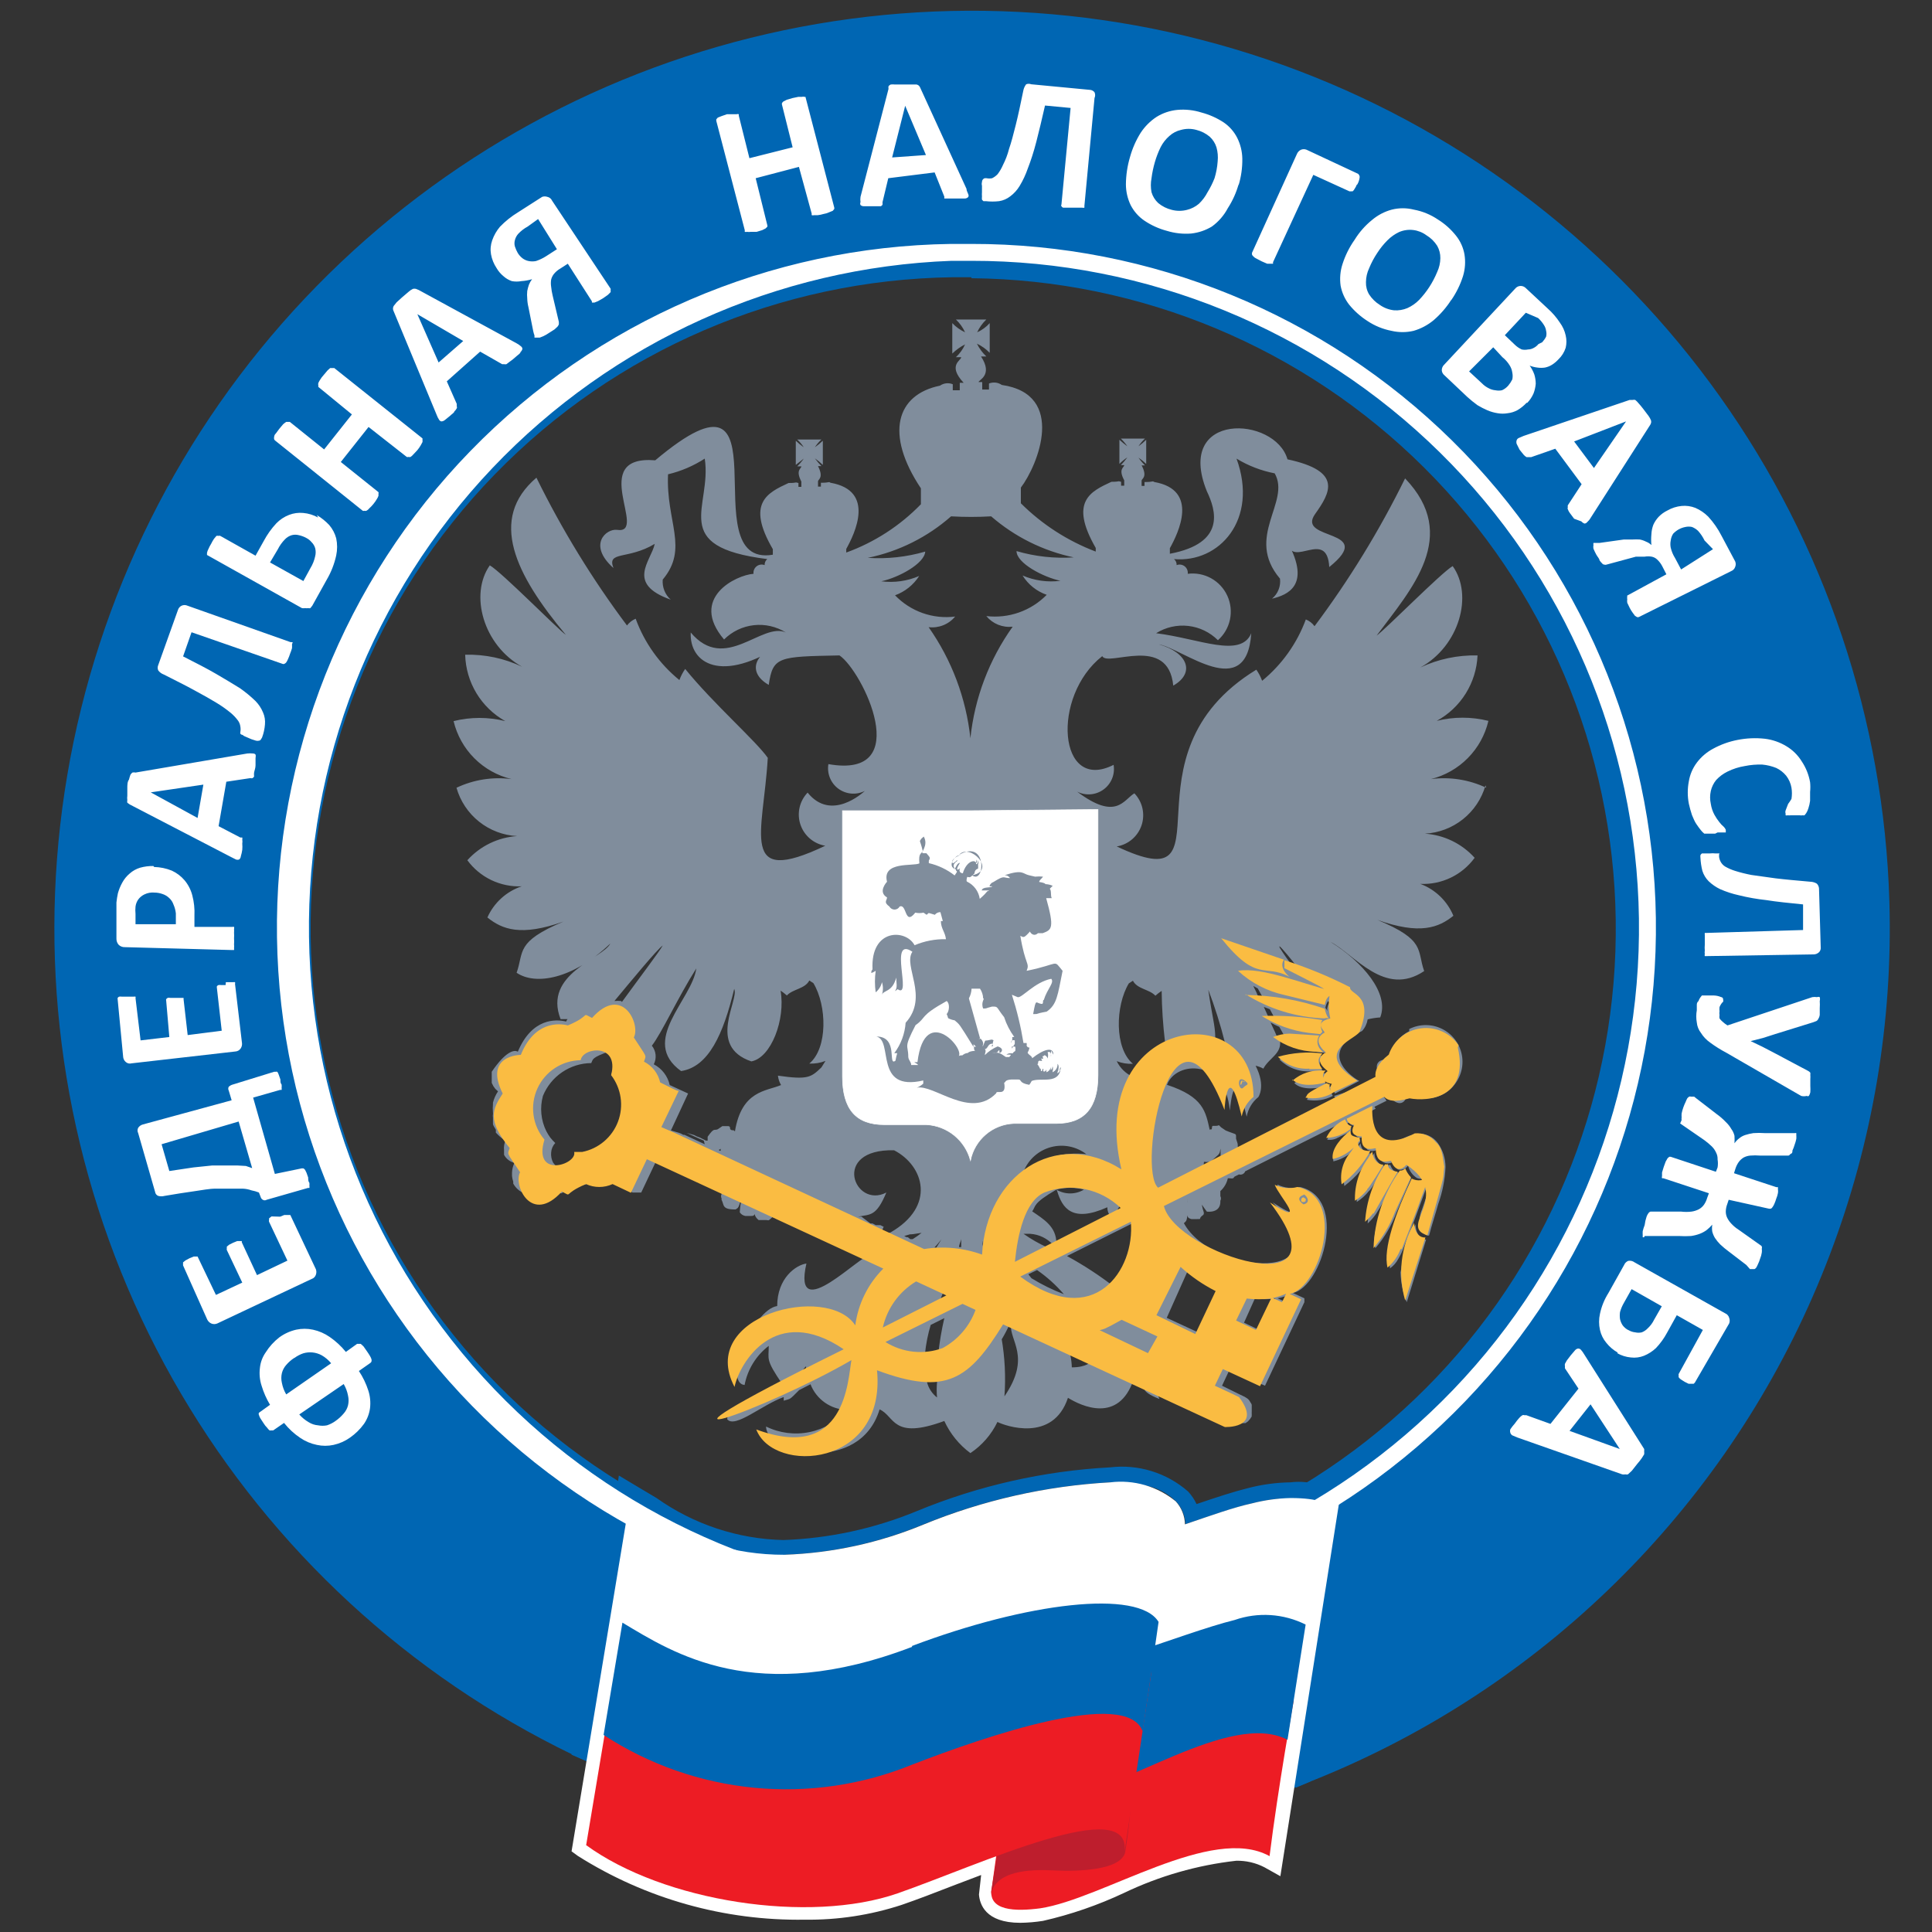
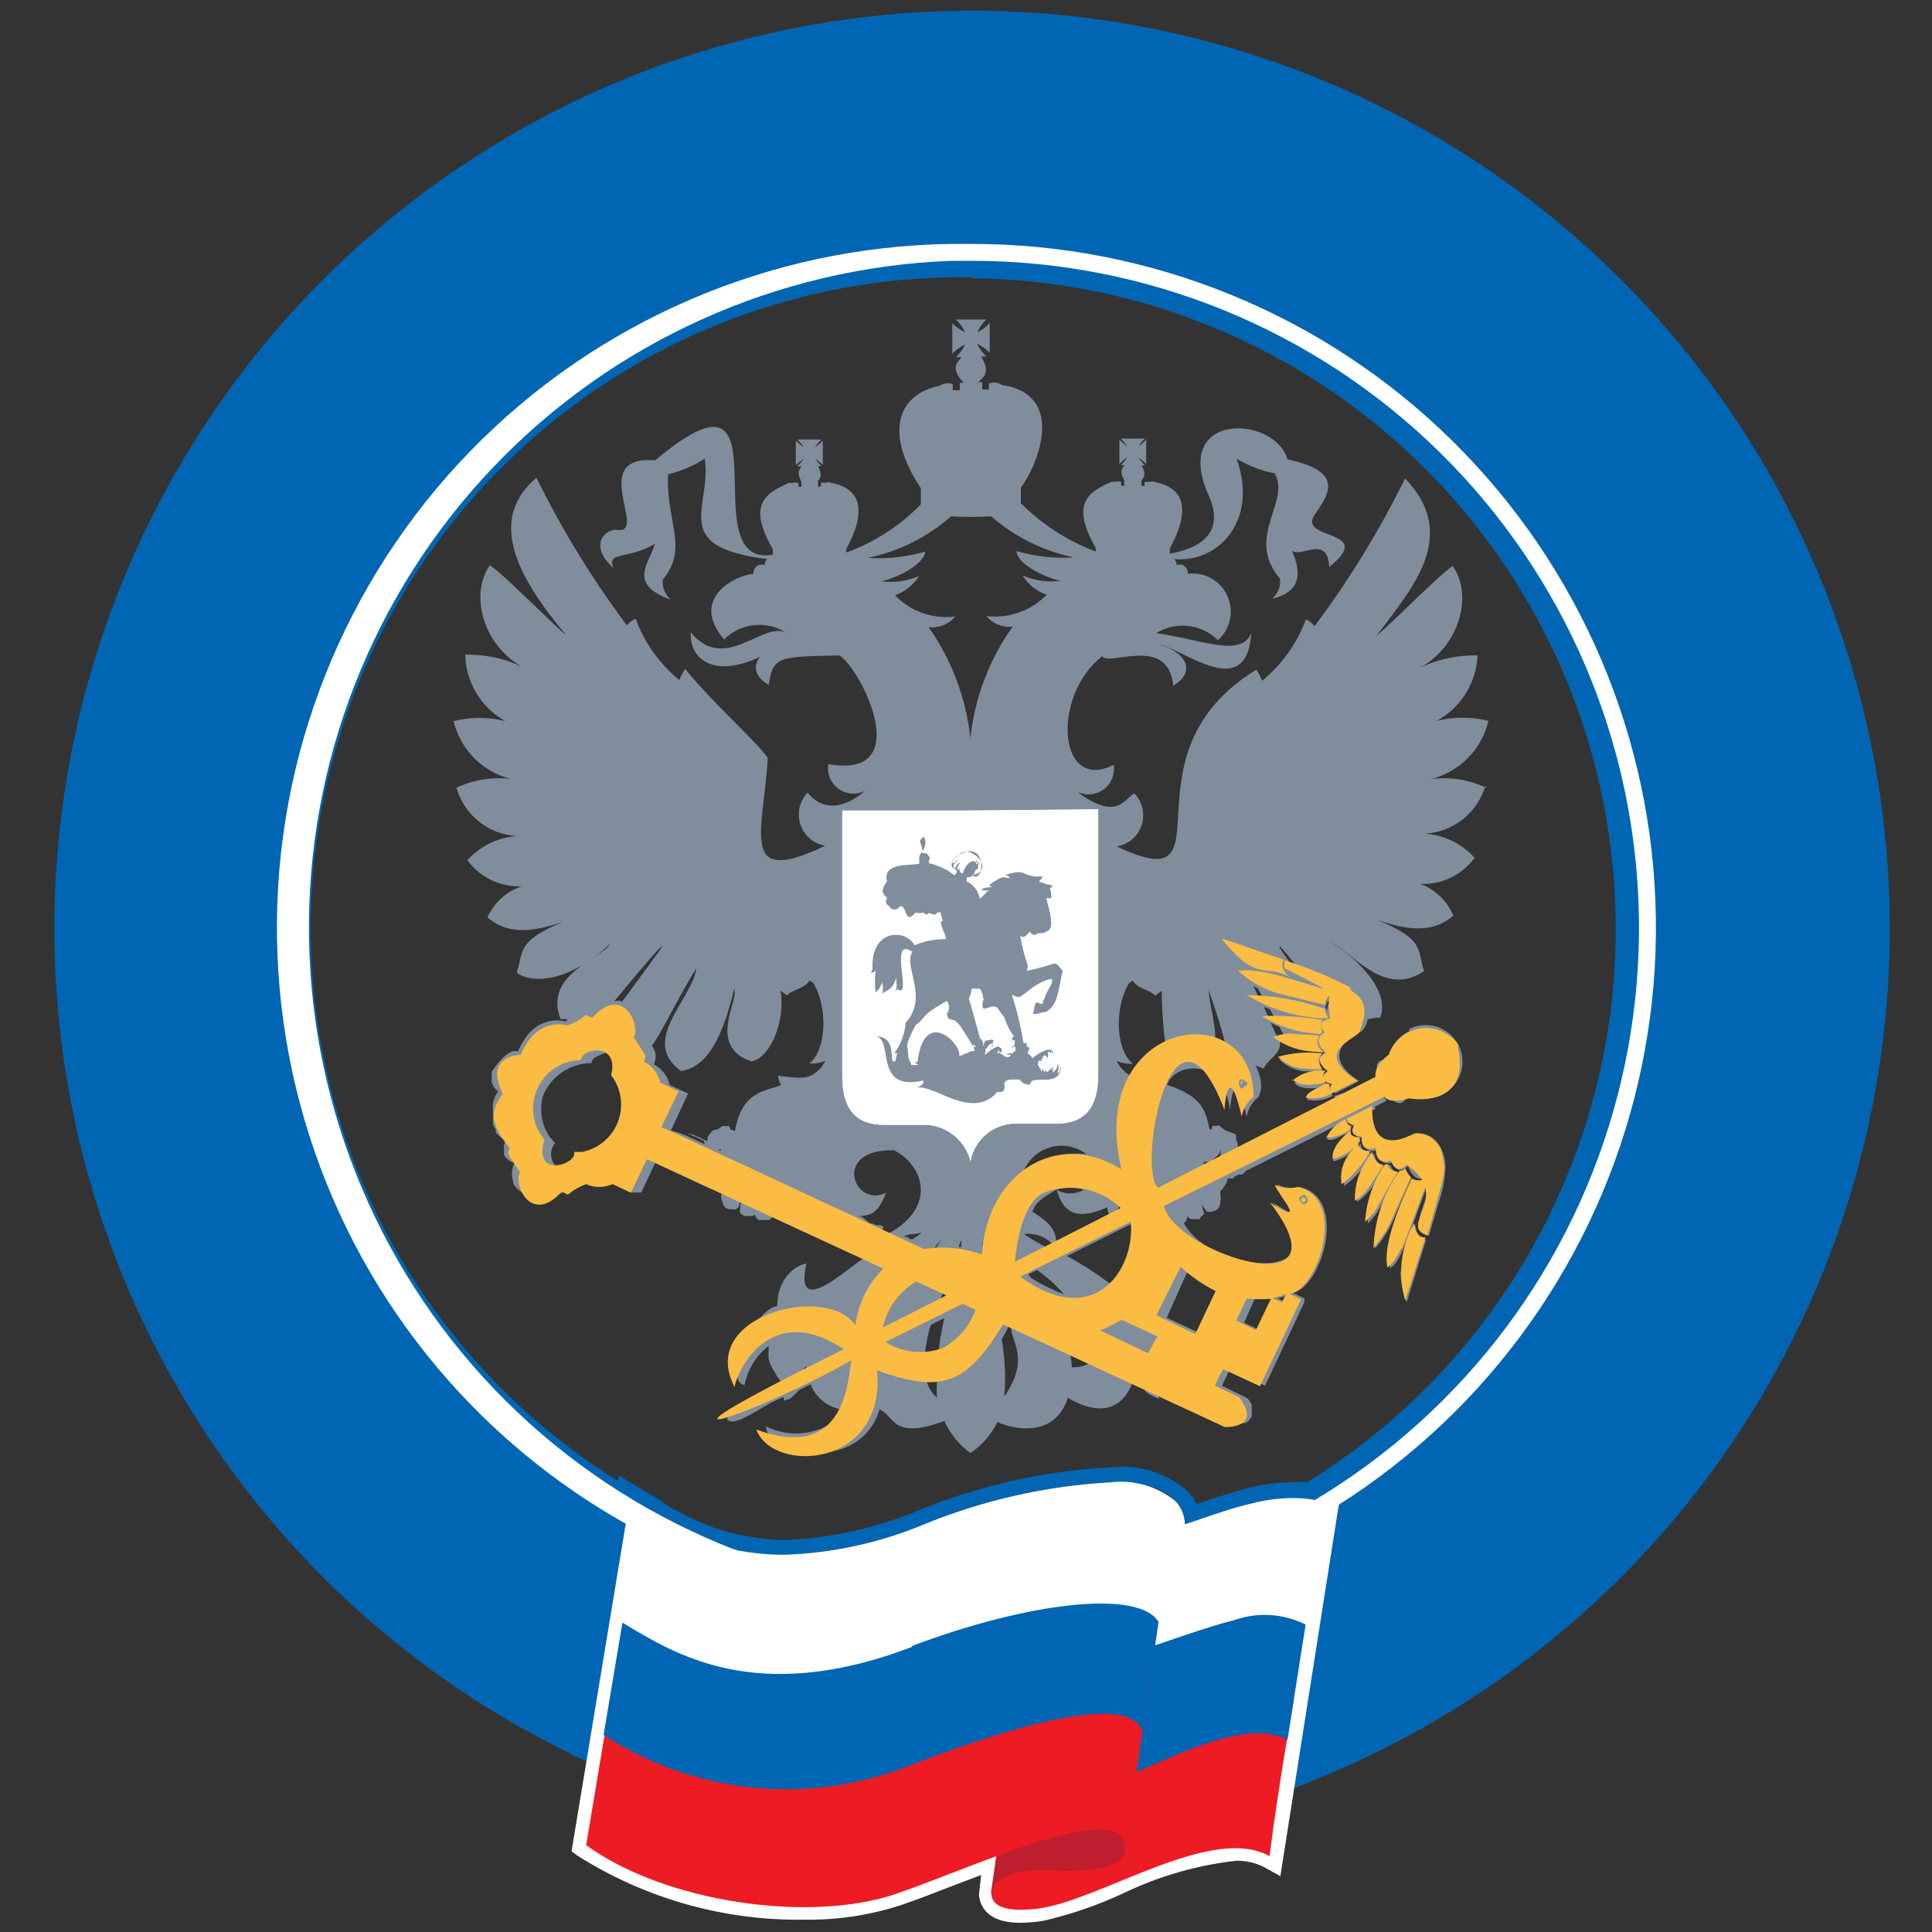
<svg xmlns="http://www.w3.org/2000/svg" width="100%" height="100%" viewBox="0 0 98 98" fill="none">
  <rect x="0" y="0" width="98" height="98" fill="#333333" stroke="none" />
  <path d="M50.267 81.72C43.411 81.918 36.65 80.079 30.839 76.434C25.028 72.79 20.428 67.504 17.621 61.245C14.815 54.986 13.927 48.035 15.071 41.272C16.215 34.509 19.338 28.236 24.047 23.248C28.755 18.261 34.837 14.781 41.524 13.25C48.21 11.719 55.2 12.205 61.61 14.646C68.02 17.088 73.562 21.376 77.535 26.968C81.508 32.559 83.734 39.203 83.93 46.06C84.063 50.612 83.297 55.146 81.676 59.401C80.056 63.657 77.613 67.552 74.487 70.864C71.361 74.176 67.613 76.839 63.457 78.701C59.301 80.564 54.82 81.59 50.267 81.72ZM95.838 45.717C95.565 36.518 92.572 27.606 87.237 20.108C81.901 12.609 74.463 6.86 65.862 3.587C57.26 0.315 47.882 -0.335 38.911 1.721C29.941 3.776 21.781 8.444 15.462 15.136C9.144 21.827 4.951 30.241 3.413 39.315C1.874 48.388 3.06 57.714 6.82 66.114C10.581 74.514 16.746 81.61 24.538 86.507C32.33 91.404 41.399 93.882 50.598 93.627C56.716 93.457 62.741 92.083 68.327 89.582C73.913 87.081 78.951 83.504 83.153 79.054C87.355 74.604 90.639 69.369 92.815 63.648C94.992 57.928 96.019 51.835 95.838 45.717Z" fill="#0066B3" />
  <path d="M49.22 80.899C40.378 80.821 31.917 77.287 25.648 71.051C19.379 64.815 15.799 56.373 15.674 47.532C15.549 38.69 18.889 30.151 24.98 23.74C31.071 17.33 39.428 13.557 48.265 13.23H49.257C58.156 13.218 66.701 16.712 73.042 22.955C79.383 29.199 83.009 37.689 83.134 46.587C83.26 55.485 79.875 64.074 73.713 70.494C67.551 76.914 59.108 80.648 50.212 80.887H49.22M49.22 81.72H50.237C59.357 81.478 68.014 77.652 74.333 71.071C80.651 64.49 84.122 55.684 83.993 46.562C83.865 37.44 80.146 28.736 73.644 22.336C67.142 15.937 58.38 12.357 49.257 12.373H48.24C39.042 12.502 30.273 16.281 23.861 22.877C17.45 29.472 13.92 38.345 14.05 47.542C14.18 56.74 17.959 65.509 24.554 71.921C31.15 78.333 40.022 81.862 49.22 81.732" fill="white" />
  <path d="M49.287 14.063H48.32C39.564 14.183 31.214 17.777 25.108 24.053C19.002 30.329 15.639 38.774 15.759 47.53C15.879 56.286 19.473 64.635 25.749 70.742C32.025 76.848 40.47 80.211 49.226 80.091H50.194C58.807 79.768 66.953 76.088 72.888 69.839C78.824 63.589 82.079 55.265 81.957 46.647C81.836 38.028 78.347 29.799 72.237 23.719C66.128 17.64 57.882 14.191 49.263 14.112L49.287 14.063ZM49.226 82.54C42.305 82.511 35.544 80.461 29.772 76.641C24 72.822 19.47 67.4 16.737 61.041C14.005 54.682 13.19 47.664 14.391 40.848C15.593 34.032 18.759 27.716 23.501 22.675C26.686 19.278 30.513 16.546 34.761 14.637C39.008 12.728 43.591 11.679 48.246 11.552H49.287C58.709 11.42 67.797 15.037 74.553 21.606C81.308 28.175 85.177 37.159 85.308 46.581C85.44 56.002 81.823 65.091 75.254 71.846C68.685 78.601 59.702 82.47 50.28 82.602H49.226" fill="#0066B3" />
-   <path d="M82.163 73.5L80.68 71.234L79.615 72.581L82.163 73.5ZM76.956 72.912L76.699 72.802C76.699 72.802 76.613 72.728 76.613 72.679C76.591 72.62 76.591 72.555 76.613 72.496C76.68 72.397 76.754 72.302 76.834 72.214C76.905 72.111 76.982 72.012 77.067 71.92C77.113 71.867 77.166 71.822 77.226 71.785C77.241 71.778 77.258 71.775 77.275 71.775C77.292 71.775 77.308 71.778 77.324 71.785H77.422L78.647 72.226L80.068 70.438L79.382 69.409C79.378 69.372 79.378 69.335 79.382 69.298C79.37 69.258 79.37 69.216 79.382 69.176L79.48 69.004L79.676 68.747L79.896 68.49C79.916 68.466 79.94 68.445 79.967 68.431C79.995 68.416 80.025 68.407 80.056 68.404C80.056 68.404 80.141 68.404 80.19 68.465C80.251 68.533 80.304 68.607 80.35 68.686L83.4 73.5C83.404 73.541 83.404 73.582 83.4 73.623C83.405 73.671 83.405 73.721 83.4 73.769L83.277 73.966C83.206 74.068 83.128 74.166 83.045 74.26L82.775 74.603L82.579 74.786C82.535 74.799 82.488 74.799 82.444 74.786C82.392 74.797 82.338 74.797 82.285 74.786L76.956 72.912ZM82.591 67.461C82.699 67.528 82.82 67.57 82.947 67.583C83.055 67.608 83.168 67.608 83.277 67.583C83.394 67.538 83.499 67.467 83.584 67.375C83.716 67.253 83.824 67.108 83.902 66.946L84.294 66.26L82.763 65.391L82.371 66.089C82.286 66.235 82.22 66.391 82.175 66.554C82.158 66.672 82.158 66.792 82.175 66.909C82.2 67.023 82.245 67.131 82.31 67.228C82.387 67.331 82.488 67.415 82.604 67.473M82.065 68.612C81.838 68.485 81.638 68.314 81.477 68.11C81.32 67.922 81.211 67.699 81.158 67.461C81.097 67.191 81.097 66.91 81.158 66.64C81.237 66.266 81.383 65.909 81.587 65.587L82.383 64.165C82.402 64.119 82.43 64.076 82.466 64.04C82.502 64.005 82.544 63.976 82.591 63.957C82.647 63.947 82.704 63.948 82.758 63.96C82.813 63.973 82.865 63.997 82.91 64.031L87.504 66.615C87.554 66.635 87.6 66.666 87.636 66.707C87.672 66.747 87.698 66.796 87.712 66.848C87.747 66.939 87.747 67.039 87.712 67.13L85.972 70.131L85.911 70.192H85.813H85.654L85.458 70.094L85.262 69.972C85.219 69.942 85.182 69.904 85.152 69.862C85.142 69.834 85.142 69.804 85.152 69.776C85.145 69.763 85.142 69.748 85.142 69.733C85.142 69.718 85.145 69.704 85.152 69.69L86.377 67.461L85.054 66.713L84.564 67.596C84.412 67.881 84.222 68.145 84 68.379C83.822 68.547 83.614 68.68 83.388 68.772C83.178 68.855 82.95 68.884 82.726 68.857C82.48 68.835 82.242 68.76 82.028 68.637M83.4 62.757C83.376 62.765 83.35 62.765 83.326 62.757C83.326 62.757 83.326 62.696 83.326 62.647C83.321 62.581 83.321 62.516 83.326 62.45C83.351 62.346 83.384 62.244 83.424 62.144C83.442 61.998 83.475 61.855 83.522 61.715C83.545 61.649 83.578 61.587 83.62 61.532C83.644 61.497 83.679 61.472 83.718 61.458H83.841H85.274C85.449 61.479 85.626 61.479 85.801 61.458C85.934 61.44 86.062 61.398 86.181 61.336C86.283 61.278 86.371 61.199 86.438 61.103C86.508 60.998 86.562 60.882 86.597 60.76L86.683 60.527L84.38 59.768C84.38 59.768 84.38 59.768 84.306 59.768C84.292 59.732 84.292 59.693 84.306 59.657C84.303 59.596 84.303 59.535 84.306 59.474L84.392 59.192L84.49 58.922L84.588 58.751L84.674 58.678H84.747L87.038 59.437L87.124 59.217C87.146 59.083 87.146 58.946 87.124 58.812C87.13 58.693 87.105 58.575 87.05 58.469C86.997 58.35 86.922 58.242 86.83 58.151C86.711 58.036 86.584 57.93 86.45 57.832L85.225 56.987L85.299 56.816C85.291 56.771 85.291 56.725 85.299 56.681C85.295 56.615 85.295 56.55 85.299 56.485C85.32 56.381 85.349 56.279 85.384 56.178C85.419 56.078 85.46 55.98 85.507 55.885C85.531 55.821 85.559 55.76 85.593 55.701L85.678 55.627C85.71 55.615 85.745 55.615 85.776 55.627C85.776 55.627 85.776 55.627 85.85 55.627H85.936L86.058 55.725L87.075 56.509C87.243 56.628 87.399 56.764 87.54 56.913C87.652 57.017 87.747 57.137 87.822 57.269C87.897 57.371 87.951 57.488 87.981 57.612C87.988 57.738 87.988 57.865 87.981 57.992C88.046 57.898 88.124 57.816 88.214 57.746C88.304 57.67 88.408 57.612 88.52 57.575C88.656 57.531 88.796 57.498 88.937 57.477C89.129 57.463 89.321 57.463 89.513 57.477H90.909H91.044C91.068 57.469 91.094 57.469 91.117 57.477C91.117 57.477 91.117 57.538 91.117 57.587C91.122 57.648 91.122 57.71 91.117 57.771C91.097 57.871 91.068 57.969 91.032 58.065C91.003 58.166 90.966 58.264 90.921 58.359C90.921 58.432 90.921 58.506 90.823 58.531C90.801 58.569 90.766 58.599 90.725 58.616H90.603H89.268C89.109 58.603 88.949 58.603 88.79 58.616C88.67 58.625 88.553 58.658 88.447 58.714C88.352 58.771 88.269 58.846 88.202 58.935C88.127 59.039 88.069 59.155 88.03 59.278L87.957 59.511L90.113 60.221C90.137 60.213 90.162 60.213 90.186 60.221C90.186 60.221 90.186 60.221 90.186 60.331C90.196 60.392 90.196 60.454 90.186 60.515C90.169 60.612 90.14 60.707 90.101 60.797C90.074 60.889 90.041 60.979 90.003 61.066C89.978 61.128 89.945 61.185 89.905 61.238C89.886 61.272 89.856 61.298 89.819 61.311H89.733L87.687 60.858L87.614 61.078C87.567 61.2 87.542 61.328 87.54 61.458C87.54 61.569 87.565 61.678 87.614 61.777C87.671 61.89 87.746 61.993 87.834 62.083C87.94 62.196 88.059 62.294 88.19 62.377L89.28 63.149C89.313 63.167 89.343 63.192 89.366 63.222C89.378 63.262 89.378 63.305 89.366 63.345C89.376 63.41 89.376 63.476 89.366 63.541C89.35 63.646 89.321 63.749 89.28 63.847C89.252 63.944 89.215 64.038 89.17 64.129C89.146 64.188 89.117 64.246 89.084 64.3C89.062 64.331 89.032 64.357 88.998 64.374H88.912H88.765L88.582 64.165L87.687 63.48C87.538 63.37 87.394 63.251 87.259 63.124C87.158 63.023 87.068 62.913 86.989 62.794C86.929 62.694 86.884 62.587 86.854 62.475C86.836 62.357 86.836 62.237 86.854 62.12C86.766 62.223 86.667 62.317 86.56 62.401C86.454 62.477 86.339 62.539 86.217 62.585C86.075 62.638 85.927 62.675 85.776 62.696C85.572 62.709 85.368 62.709 85.164 62.696H83.424M87.565 53.398C87.279 53.247 87.004 53.075 86.744 52.883C86.558 52.752 86.4 52.586 86.279 52.393C86.161 52.241 86.088 52.058 86.07 51.867C86.033 51.66 86.033 51.448 86.07 51.242V50.997C86.07 50.923 86.07 50.85 86.156 50.776C86.177 50.716 86.206 50.658 86.242 50.605L86.328 50.495H86.401H86.511H86.683H86.928C87.059 50.498 87.188 50.527 87.308 50.58C87.381 50.58 87.418 50.666 87.406 50.715C87.416 50.747 87.416 50.781 87.406 50.813C87.367 50.844 87.334 50.881 87.308 50.923C87.274 50.973 87.245 51.027 87.222 51.083C87.213 51.156 87.213 51.23 87.222 51.303C87.21 51.364 87.21 51.426 87.222 51.487C87.212 51.543 87.212 51.602 87.222 51.658C87.264 51.718 87.313 51.771 87.369 51.818C87.448 51.892 87.534 51.957 87.626 52.014L91.926 50.58C92.007 50.566 92.09 50.566 92.171 50.58C92.192 50.57 92.215 50.565 92.238 50.565C92.261 50.565 92.284 50.57 92.306 50.58C92.323 50.644 92.323 50.712 92.306 50.776C92.315 50.895 92.315 51.013 92.306 51.132C92.306 51.279 92.306 51.389 92.306 51.474C92.298 51.549 92.273 51.62 92.232 51.683C92.213 51.73 92.178 51.769 92.134 51.793L91.975 51.854L90.039 52.455L89.427 52.651L88.802 52.81L89.39 53.092L89.978 53.398L91.73 54.329C91.768 54.35 91.801 54.38 91.828 54.414C91.832 54.451 91.832 54.488 91.828 54.525C91.834 54.594 91.834 54.664 91.828 54.733C91.828 54.819 91.828 54.941 91.828 55.076C91.835 55.186 91.835 55.297 91.828 55.407C91.815 55.472 91.79 55.534 91.754 55.59C91.738 55.6 91.719 55.605 91.699 55.605C91.68 55.605 91.661 55.6 91.644 55.59C91.552 55.614 91.455 55.614 91.362 55.59L87.565 53.398ZM86.56 48.498H86.475C86.463 48.466 86.463 48.431 86.475 48.4C86.465 48.339 86.465 48.277 86.475 48.216C86.466 48.118 86.466 48.02 86.475 47.922V47.616C86.475 47.542 86.475 47.481 86.475 47.432C86.47 47.395 86.47 47.358 86.475 47.322H86.56L91.46 47.175V45.876C90.738 45.803 90.113 45.742 89.586 45.656C89.12 45.606 88.657 45.524 88.202 45.411C87.878 45.34 87.562 45.237 87.259 45.105C87.042 45.002 86.844 44.865 86.671 44.7C86.524 44.553 86.415 44.372 86.352 44.173C86.297 43.953 86.264 43.727 86.254 43.5C86.248 43.459 86.248 43.418 86.254 43.377C86.272 43.343 86.297 43.314 86.328 43.291H86.475H86.707C86.817 43.279 86.928 43.279 87.038 43.291H87.222C87.217 43.309 87.209 43.326 87.197 43.34C87.205 43.369 87.205 43.398 87.197 43.426C87.203 43.52 87.228 43.612 87.271 43.696C87.323 43.801 87.404 43.89 87.504 43.953C87.662 44.045 87.831 44.118 88.006 44.173C88.279 44.259 88.557 44.328 88.839 44.382L90.064 44.553C90.554 44.614 91.142 44.663 91.828 44.725C91.945 44.728 92.059 44.761 92.159 44.823C92.224 44.888 92.263 44.975 92.269 45.068L92.355 48.044C92.361 48.091 92.357 48.139 92.342 48.183C92.327 48.228 92.302 48.268 92.269 48.302C92.23 48.339 92.183 48.368 92.133 48.387C92.082 48.406 92.029 48.414 91.975 48.412L86.56 48.498ZM87.001 42.287H86.805H86.671H86.56H86.45C86.387 42.236 86.329 42.179 86.279 42.115C86.205 42.03 86.132 41.919 86.046 41.797C85.96 41.675 85.899 41.515 85.825 41.344C85.762 41.155 85.709 40.963 85.666 40.768C85.593 40.392 85.593 40.005 85.666 39.629C85.723 39.286 85.862 38.963 86.07 38.685C86.292 38.39 86.577 38.148 86.903 37.975C87.287 37.766 87.7 37.617 88.128 37.534C88.588 37.442 89.059 37.421 89.525 37.473C89.911 37.52 90.283 37.65 90.615 37.852C90.929 38.04 91.194 38.301 91.387 38.612C91.603 38.933 91.749 39.296 91.816 39.678C91.833 39.841 91.833 40.005 91.816 40.168C91.816 40.327 91.816 40.474 91.816 40.621C91.8 40.75 91.771 40.877 91.73 41.001C91.705 41.087 91.668 41.17 91.62 41.246L91.534 41.356C91.501 41.361 91.468 41.361 91.436 41.356C91.387 41.365 91.338 41.365 91.289 41.356H91.081H90.836C90.783 41.362 90.729 41.362 90.676 41.356C90.645 41.368 90.61 41.368 90.578 41.356C90.572 41.345 90.569 41.332 90.569 41.319C90.569 41.306 90.572 41.294 90.578 41.282C90.555 41.224 90.555 41.158 90.578 41.099L90.701 40.78C90.763 40.698 90.821 40.612 90.872 40.523C90.902 40.336 90.902 40.146 90.872 39.959C90.834 39.736 90.741 39.526 90.603 39.347C90.466 39.181 90.295 39.047 90.101 38.955C89.874 38.863 89.634 38.805 89.39 38.783C89.094 38.773 88.798 38.798 88.508 38.857C88.202 38.906 87.904 39.001 87.626 39.139C87.409 39.245 87.214 39.39 87.05 39.568C86.92 39.728 86.828 39.917 86.781 40.119C86.732 40.337 86.732 40.562 86.781 40.78C86.81 40.973 86.872 41.16 86.965 41.331C87.036 41.46 87.118 41.583 87.21 41.699C87.274 41.785 87.348 41.863 87.43 41.932C87.478 41.977 87.515 42.031 87.54 42.091C87.54 42.091 87.54 42.152 87.54 42.164C87.54 42.177 87.54 42.164 87.54 42.226H87.381H87.124M86.891 27.857L86.462 27.416C86.376 27.237 86.265 27.072 86.132 26.925C86.043 26.842 85.939 26.775 85.825 26.73C85.716 26.706 85.604 26.706 85.495 26.73C85.375 26.753 85.259 26.794 85.152 26.852C85.048 26.912 84.953 26.986 84.87 27.073C84.804 27.176 84.762 27.293 84.747 27.416C84.722 27.537 84.722 27.662 84.747 27.783C84.791 27.97 84.866 28.148 84.968 28.31L85.274 28.886L86.891 27.857ZM83.13 31.299C83.099 31.311 83.064 31.311 83.032 31.299C83.032 31.299 83.032 31.299 82.934 31.238L82.824 31.09C82.764 31.009 82.711 30.923 82.665 30.833L82.542 30.576C82.532 30.515 82.532 30.453 82.542 30.392C82.53 30.352 82.53 30.31 82.542 30.27C82.536 30.25 82.536 30.228 82.542 30.209L84.527 29.131L84.319 28.726C84.254 28.598 84.167 28.482 84.061 28.383C83.984 28.308 83.886 28.257 83.78 28.236C83.662 28.216 83.542 28.216 83.424 28.236H82.983L81.489 28.64C81.453 28.654 81.414 28.654 81.379 28.64C81.379 28.64 81.305 28.64 81.268 28.579C81.218 28.531 81.172 28.478 81.134 28.42C81.134 28.346 81.036 28.248 80.974 28.138C80.92 28.039 80.871 27.937 80.827 27.832C80.815 27.771 80.815 27.709 80.827 27.648C80.82 27.612 80.82 27.574 80.827 27.538H80.938H81.146L82.371 27.366H82.812C82.934 27.359 83.057 27.359 83.179 27.366C83.29 27.388 83.397 27.425 83.498 27.477C83.599 27.515 83.69 27.573 83.767 27.648C83.749 27.465 83.749 27.28 83.767 27.097C83.774 26.933 83.807 26.772 83.865 26.619C83.932 26.47 84.023 26.334 84.135 26.215C84.262 26.084 84.411 25.976 84.576 25.896C84.797 25.768 85.044 25.689 85.299 25.664C85.536 25.641 85.775 25.675 85.997 25.762C86.239 25.867 86.459 26.016 86.646 26.203C86.914 26.493 87.14 26.819 87.32 27.171L88.018 28.481C88.053 28.568 88.053 28.664 88.018 28.751C88.002 28.801 87.975 28.846 87.939 28.884C87.903 28.922 87.859 28.952 87.81 28.971L83.13 31.299ZM82.481 21.376L79.847 22.393L80.852 23.741L82.481 21.376ZM80.68 26.276C80.635 26.355 80.577 26.425 80.509 26.485C80.493 26.506 80.473 26.523 80.45 26.536C80.426 26.549 80.4 26.556 80.374 26.558C80.312 26.536 80.257 26.498 80.215 26.448L79.847 26.313L79.627 26.019C79.585 25.963 79.552 25.901 79.529 25.835C79.52 25.818 79.516 25.799 79.516 25.78C79.516 25.761 79.52 25.742 79.529 25.725C79.522 25.709 79.519 25.693 79.519 25.676C79.519 25.659 79.522 25.642 79.529 25.627L80.227 24.561L78.892 22.761L77.667 23.189H77.544H77.434C77.379 23.157 77.329 23.115 77.287 23.067L77.079 22.809L76.932 22.515C76.912 22.456 76.912 22.391 76.932 22.332C76.949 22.284 76.984 22.244 77.03 22.221L77.287 22.111L82.665 20.286H82.812C82.856 20.276 82.902 20.276 82.947 20.286C83.006 20.333 83.059 20.386 83.106 20.445C83.179 20.519 83.253 20.617 83.351 20.739L83.62 21.095C83.67 21.163 83.711 21.237 83.743 21.315C83.76 21.367 83.76 21.422 83.743 21.474C83.725 21.523 83.701 21.568 83.669 21.609L80.68 26.276ZM78.23 17.358C78.308 17.273 78.374 17.179 78.426 17.076C78.45 16.98 78.45 16.879 78.426 16.782C78.412 16.678 78.374 16.577 78.316 16.488C78.235 16.357 78.136 16.238 78.022 16.133L77.397 15.864L76.332 17.003L76.834 17.481C76.937 17.583 77.057 17.666 77.189 17.726C77.294 17.749 77.403 17.749 77.508 17.726C77.606 17.725 77.703 17.7 77.789 17.652C77.884 17.605 77.967 17.538 78.034 17.456M76.503 19.563C76.585 19.466 76.655 19.359 76.711 19.245C76.735 19.132 76.735 19.015 76.711 18.902C76.694 18.771 76.648 18.645 76.577 18.534C76.48 18.375 76.355 18.234 76.209 18.118L75.744 17.616L74.519 18.84L75.168 19.441C75.27 19.547 75.39 19.634 75.523 19.698C75.626 19.753 75.738 19.786 75.854 19.796C75.963 19.819 76.076 19.819 76.185 19.796C76.296 19.748 76.396 19.677 76.479 19.588M77.434 20.433C77.301 20.576 77.149 20.7 76.981 20.8C76.826 20.886 76.655 20.941 76.479 20.96C76.308 20.99 76.134 20.99 75.964 20.96C75.787 20.932 75.615 20.883 75.45 20.813C75.277 20.738 75.109 20.652 74.947 20.555C74.769 20.426 74.597 20.287 74.433 20.139L73.269 19.037C73.231 19.007 73.2 18.97 73.177 18.928C73.153 18.886 73.139 18.839 73.134 18.791C73.132 18.736 73.142 18.682 73.163 18.631C73.184 18.58 73.216 18.535 73.257 18.497L76.858 14.639C76.892 14.596 76.935 14.562 76.984 14.539C77.032 14.515 77.086 14.504 77.14 14.504C77.237 14.505 77.329 14.545 77.397 14.614L78.5 15.643C78.74 15.855 78.95 16.098 79.125 16.366C79.267 16.559 79.368 16.78 79.419 17.015C79.468 17.221 79.468 17.435 79.419 17.64C79.348 17.864 79.222 18.066 79.051 18.228C78.957 18.331 78.85 18.422 78.733 18.497C78.621 18.569 78.496 18.619 78.365 18.645C78.239 18.663 78.111 18.663 77.985 18.645C77.851 18.629 77.719 18.596 77.593 18.547C77.69 18.683 77.768 18.831 77.826 18.988C77.874 19.142 77.899 19.303 77.9 19.465C77.886 19.633 77.849 19.798 77.789 19.955C77.712 20.132 77.605 20.294 77.471 20.433M72.497 14.565C72.656 14.321 72.791 14.063 72.902 13.793C73.004 13.575 73.058 13.337 73.061 13.095C73.064 12.877 73.01 12.661 72.902 12.47C72.763 12.25 72.574 12.065 72.35 11.931C72.154 11.786 71.922 11.695 71.68 11.667C71.437 11.639 71.191 11.675 70.966 11.772C70.747 11.876 70.548 12.017 70.378 12.189C70.185 12.382 70.012 12.596 69.864 12.826C69.699 13.072 69.559 13.335 69.447 13.61C69.345 13.828 69.29 14.066 69.288 14.308C69.28 14.527 69.335 14.744 69.447 14.933C69.589 15.151 69.777 15.335 69.998 15.472C70.213 15.621 70.461 15.713 70.721 15.741C70.947 15.755 71.173 15.717 71.383 15.631C71.607 15.531 71.811 15.39 71.983 15.214C72.174 15.014 72.346 14.797 72.497 14.565ZM73.612 15.214C73.366 15.599 73.064 15.946 72.718 16.244C72.42 16.491 72.073 16.675 71.701 16.782C71.335 16.868 70.953 16.868 70.586 16.782C70.149 16.698 69.732 16.528 69.361 16.28C69.009 16.054 68.694 15.773 68.43 15.447C68.214 15.167 68.067 14.84 68.002 14.492C67.95 14.121 67.983 13.744 68.1 13.389C68.24 12.952 68.447 12.539 68.712 12.164C68.947 11.782 69.245 11.442 69.594 11.16C69.886 10.912 70.229 10.732 70.599 10.633C70.965 10.541 71.347 10.541 71.713 10.633C72.152 10.714 72.569 10.885 72.938 11.135C73.29 11.354 73.6 11.632 73.857 11.956C74.078 12.233 74.226 12.562 74.286 12.912C74.344 13.276 74.319 13.649 74.212 14.002C74.075 14.438 73.872 14.851 73.612 15.227M68.822 9.371C68.793 9.444 68.756 9.514 68.712 9.579C68.689 9.627 68.656 9.669 68.614 9.702C68.586 9.709 68.556 9.709 68.528 9.702C68.501 9.712 68.47 9.712 68.443 9.702L66.617 8.869L64.572 13.303C64.579 13.327 64.579 13.353 64.572 13.377H64.461H64.278L63.996 13.255L63.739 13.12C63.678 13.095 63.624 13.058 63.579 13.009C63.547 12.983 63.522 12.95 63.506 12.912C63.506 12.912 63.506 12.912 63.506 12.826L65.784 7.815C65.823 7.718 65.897 7.639 65.993 7.595C66.083 7.559 66.184 7.559 66.274 7.595L68.896 8.82C68.896 8.82 68.969 8.893 68.969 8.979C68.957 9.113 68.915 9.243 68.847 9.359M61.607 9.04C61.692 8.762 61.746 8.474 61.766 8.183C61.791 7.944 61.77 7.703 61.705 7.472C61.641 7.266 61.522 7.08 61.362 6.933C61.166 6.769 60.936 6.652 60.688 6.59C60.432 6.518 60.161 6.518 59.904 6.59C59.685 6.64 59.483 6.745 59.316 6.897C59.135 7.055 58.985 7.246 58.875 7.46C58.755 7.704 58.657 7.958 58.581 8.22C58.503 8.488 58.445 8.763 58.41 9.04C58.365 9.275 58.365 9.516 58.41 9.751C58.472 9.962 58.591 10.153 58.753 10.302C58.953 10.467 59.187 10.584 59.439 10.645C59.692 10.711 59.958 10.711 60.211 10.645C60.432 10.591 60.637 10.486 60.811 10.339C60.99 10.169 61.139 9.971 61.252 9.751C61.392 9.525 61.51 9.288 61.607 9.04ZM62.832 9.334C62.711 9.768 62.525 10.181 62.281 10.559C62.086 10.928 61.81 11.246 61.472 11.491C61.151 11.685 60.792 11.806 60.419 11.846C60.006 11.878 59.59 11.832 59.194 11.711C58.788 11.604 58.403 11.43 58.055 11.197C57.76 10.997 57.52 10.728 57.356 10.412C57.195 10.08 57.112 9.716 57.111 9.347C57.116 8.878 57.186 8.412 57.32 7.962C57.44 7.53 57.621 7.118 57.859 6.737C58.07 6.416 58.345 6.14 58.667 5.929C58.986 5.731 59.347 5.61 59.721 5.574C60.134 5.537 60.55 5.583 60.946 5.708C61.346 5.814 61.727 5.983 62.073 6.211C62.364 6.41 62.6 6.68 62.759 6.995C62.922 7.322 63.01 7.682 63.016 8.048C63.023 8.513 62.957 8.976 62.82 9.42M55.004 10.461C55.011 10.486 55.011 10.511 55.004 10.535C54.968 10.544 54.93 10.544 54.894 10.535H54.71H54.404H54.11H53.926C53.89 10.521 53.86 10.495 53.841 10.461C53.832 10.449 53.827 10.434 53.827 10.419C53.827 10.403 53.832 10.388 53.841 10.376L54.306 5.476L53.008 5.353C52.848 6.064 52.701 6.664 52.567 7.191C52.432 7.717 52.285 8.158 52.138 8.538C52.031 8.85 51.891 9.15 51.721 9.432C51.598 9.637 51.436 9.816 51.244 9.959C51.08 10.087 50.886 10.172 50.68 10.204C50.456 10.23 50.23 10.23 50.006 10.204H49.884L49.81 10.131C49.803 10.078 49.803 10.024 49.81 9.971C49.804 9.894 49.804 9.816 49.81 9.739C49.81 9.604 49.81 9.494 49.81 9.42C49.793 9.36 49.793 9.296 49.81 9.236C49.808 9.194 49.82 9.151 49.845 9.116C49.869 9.08 49.904 9.054 49.945 9.04H50.043C50.136 9.059 50.232 9.059 50.325 9.04C50.431 8.989 50.526 8.918 50.607 8.832C50.715 8.688 50.805 8.532 50.876 8.367C51.008 8.109 51.111 7.838 51.182 7.558C51.293 7.24 51.403 6.823 51.525 6.333C51.648 5.843 51.77 5.267 51.905 4.606C51.927 4.485 51.977 4.372 52.052 4.275C52.135 4.242 52.227 4.242 52.309 4.275L55.274 4.557C55.321 4.558 55.368 4.569 55.41 4.591C55.453 4.612 55.49 4.642 55.519 4.679C55.54 4.726 55.551 4.776 55.551 4.826C55.551 4.877 55.54 4.927 55.519 4.973L55.004 10.461ZM45.915 5.365L45.253 7.987L46.968 7.864L45.915 5.365ZM49.026 9.579C49.026 9.69 49.1 9.788 49.112 9.849C49.125 9.871 49.132 9.897 49.132 9.922C49.132 9.948 49.125 9.974 49.112 9.996C49.067 10.042 49.005 10.069 48.941 10.069H48.573H48.206H47.997H47.899C47.897 10.037 47.897 10.004 47.899 9.971L47.409 8.746L45.057 9.04L44.763 10.265C44.77 10.306 44.77 10.347 44.763 10.388C44.744 10.421 44.714 10.447 44.678 10.461H44.482H44.163H43.82C43.757 10.464 43.696 10.442 43.649 10.4C43.638 10.377 43.632 10.352 43.632 10.327C43.632 10.301 43.638 10.276 43.649 10.253C43.635 10.164 43.635 10.073 43.649 9.984L45.07 4.508C45.061 4.463 45.061 4.418 45.07 4.373C45.098 4.335 45.136 4.306 45.18 4.287C45.253 4.278 45.327 4.278 45.4 4.287H45.792H46.221H46.491C46.542 4.297 46.59 4.323 46.625 4.361C46.657 4.401 46.682 4.447 46.699 4.496L49.026 9.579ZM42.313 10.511C42.326 10.542 42.326 10.577 42.313 10.608L42.24 10.694L42.056 10.768C41.967 10.81 41.872 10.839 41.774 10.854C41.678 10.883 41.58 10.904 41.48 10.915H41.297C41.257 10.927 41.214 10.927 41.174 10.915C41.168 10.89 41.168 10.865 41.174 10.841L40.525 8.465L38.332 9.04L38.92 11.417C38.926 11.431 38.929 11.445 38.929 11.46C38.929 11.475 38.926 11.489 38.92 11.503L38.834 11.588L38.663 11.674L38.381 11.76H38.087C38.022 11.77 37.956 11.77 37.891 11.76C37.855 11.769 37.817 11.769 37.781 11.76C37.775 11.748 37.773 11.736 37.773 11.723C37.773 11.71 37.775 11.698 37.781 11.687L36.335 6.137C36.33 6.109 36.33 6.08 36.335 6.051L36.409 5.966L36.593 5.892L36.874 5.794H37.168H37.364C37.4 5.78 37.439 5.78 37.475 5.794V5.868L38.014 8.024L40.206 7.472L39.667 5.316C39.662 5.303 39.659 5.288 39.659 5.274C39.659 5.259 39.662 5.244 39.667 5.231C39.684 5.197 39.71 5.167 39.741 5.145L39.912 5.059L40.206 4.973L40.5 4.912H40.684C40.719 4.898 40.759 4.898 40.794 4.912H40.856L42.313 10.511ZM27.295 11.111L26.768 11.491C26.59 11.587 26.429 11.711 26.29 11.858C26.208 11.948 26.149 12.058 26.119 12.177C26.088 12.285 26.088 12.399 26.119 12.507C26.157 12.622 26.207 12.732 26.266 12.838C26.331 12.941 26.414 13.033 26.511 13.107C26.602 13.174 26.706 13.22 26.817 13.242C26.938 13.266 27.063 13.266 27.185 13.242C27.366 13.182 27.538 13.1 27.699 12.997L28.25 12.642L27.295 11.111ZM30.97 14.639C30.976 14.652 30.979 14.667 30.979 14.682C30.979 14.696 30.976 14.711 30.97 14.725C30.981 14.756 30.981 14.791 30.97 14.822L30.835 14.957L30.59 15.129L30.333 15.276L30.149 15.349H30.027C30.02 15.329 30.02 15.308 30.027 15.288L28.802 13.377L28.422 13.622C28.295 13.694 28.183 13.79 28.091 13.904C28.027 13.987 27.981 14.083 27.956 14.185C27.938 14.303 27.938 14.423 27.956 14.541C27.971 14.689 27.995 14.836 28.03 14.982L28.348 16.329V16.452C28.331 16.496 28.306 16.538 28.275 16.574L28.128 16.709L27.858 16.881C27.765 16.945 27.667 17.003 27.564 17.052L27.381 17.125H27.172H27.111V17.015C27.086 16.947 27.065 16.878 27.05 16.807L26.805 15.582C26.769 15.438 26.748 15.29 26.744 15.141C26.731 15.015 26.731 14.887 26.744 14.761C26.765 14.653 26.794 14.547 26.829 14.443C26.87 14.342 26.923 14.247 26.989 14.161C26.814 14.215 26.633 14.248 26.45 14.259C26.288 14.29 26.122 14.29 25.96 14.259C25.806 14.206 25.664 14.123 25.543 14.014C25.4 13.898 25.28 13.757 25.188 13.598C25.047 13.386 24.951 13.149 24.906 12.899C24.865 12.661 24.886 12.416 24.967 12.189C25.055 11.938 25.188 11.706 25.359 11.503C25.633 11.219 25.942 10.972 26.278 10.768L27.503 9.984C27.587 9.956 27.677 9.956 27.76 9.984C27.814 9.995 27.864 10.018 27.907 10.052C27.949 10.086 27.983 10.13 28.005 10.18L30.97 14.639ZM21.17 15.937L22.248 18.387L23.497 17.297L21.17 15.937ZM26.192 17.407C26.277 17.45 26.355 17.503 26.425 17.567C26.447 17.582 26.465 17.602 26.478 17.625C26.491 17.648 26.498 17.675 26.499 17.701C26.482 17.763 26.448 17.818 26.401 17.86C26.401 17.934 26.254 18.008 26.143 18.118C26.051 18.202 25.953 18.28 25.849 18.351L25.69 18.473C25.65 18.483 25.608 18.483 25.568 18.473H25.47L24.355 17.836L22.664 19.343L23.167 20.482C23.171 20.523 23.171 20.564 23.167 20.605C23.175 20.622 23.18 20.64 23.18 20.66C23.18 20.679 23.175 20.698 23.167 20.715C23.135 20.774 23.093 20.828 23.044 20.874C23.044 20.935 22.909 21.009 22.811 21.107L22.554 21.315C22.505 21.353 22.445 21.375 22.383 21.376C22.336 21.363 22.296 21.332 22.272 21.291C22.222 21.214 22.181 21.132 22.15 21.046L19.969 15.79C19.946 15.749 19.933 15.703 19.933 15.655C19.933 15.608 19.946 15.562 19.969 15.521L20.116 15.337L20.398 15.08L20.729 14.798C20.794 14.738 20.869 14.688 20.949 14.651C20.998 14.641 21.048 14.641 21.096 14.651L21.243 14.712L26.192 17.407ZM21.427 22.234C21.433 22.245 21.435 22.258 21.435 22.27C21.435 22.283 21.433 22.296 21.427 22.307C21.439 22.347 21.439 22.39 21.427 22.43L21.341 22.589C21.291 22.675 21.234 22.757 21.17 22.834L20.962 23.055C20.924 23.102 20.878 23.143 20.827 23.177C20.791 23.19 20.752 23.19 20.717 23.177C20.703 23.183 20.689 23.187 20.674 23.187C20.659 23.187 20.644 23.183 20.631 23.177L18.695 21.658L17.287 23.434L19.198 24.965C19.203 24.977 19.206 24.989 19.206 25.002C19.206 25.015 19.203 25.027 19.198 25.039C19.198 25.039 19.198 25.1 19.198 25.149C19.177 25.21 19.148 25.267 19.112 25.321C19.061 25.407 19.004 25.489 18.94 25.566C18.877 25.645 18.807 25.718 18.732 25.786C18.693 25.838 18.643 25.88 18.585 25.909C18.553 25.92 18.519 25.92 18.487 25.909C18.474 25.914 18.459 25.917 18.444 25.917C18.43 25.917 18.415 25.914 18.401 25.909L13.967 22.356C13.94 22.338 13.919 22.312 13.906 22.283C13.895 22.242 13.895 22.2 13.906 22.16C13.906 22.16 13.906 22.062 13.991 21.989L14.163 21.756L14.359 21.523C14.408 21.478 14.461 21.437 14.518 21.401H14.616H14.702L16.441 22.797L17.85 21.021L16.147 19.625C16.147 19.625 16.147 19.625 16.147 19.551C16.136 19.511 16.136 19.468 16.147 19.428C16.171 19.373 16.2 19.32 16.233 19.269C16.285 19.181 16.347 19.099 16.417 19.024L16.613 18.791L16.748 18.669H16.87H16.956L21.427 22.234ZM15.547 27.293C15.425 27.225 15.292 27.175 15.155 27.146C15.039 27.115 14.916 27.115 14.8 27.146C14.669 27.184 14.551 27.256 14.457 27.354C14.308 27.505 14.184 27.679 14.089 27.869L13.697 28.53L15.388 29.474L15.743 28.824C15.859 28.636 15.942 28.428 15.988 28.212C16.021 28.079 16.021 27.94 15.988 27.808C15.954 27.691 15.891 27.586 15.804 27.501C15.733 27.415 15.646 27.345 15.547 27.293ZM16.074 26.129C16.305 26.267 16.515 26.436 16.699 26.631C16.866 26.826 16.988 27.057 17.054 27.305C17.115 27.592 17.115 27.888 17.054 28.175C16.96 28.606 16.799 29.019 16.576 29.4L15.841 30.723L15.743 30.846C15.707 30.859 15.668 30.859 15.633 30.846C15.585 30.857 15.534 30.857 15.486 30.846C15.429 30.856 15.371 30.856 15.314 30.846L10.5 28.151V28.04C10.516 27.972 10.54 27.906 10.574 27.844C10.611 27.755 10.656 27.669 10.708 27.587C10.751 27.498 10.8 27.412 10.855 27.33L10.978 27.183C11.01 27.172 11.044 27.172 11.076 27.183C11.107 27.17 11.142 27.17 11.174 27.183L12.962 28.187L13.379 27.44C13.552 27.116 13.766 26.815 14.016 26.546C14.199 26.358 14.42 26.211 14.665 26.117C14.891 26.03 15.134 25.996 15.376 26.019C15.643 26.041 15.902 26.121 16.135 26.252M14.739 32.573C14.739 32.573 14.739 32.573 14.812 32.573C14.886 32.573 14.812 32.634 14.812 32.683C14.816 32.748 14.816 32.814 14.812 32.879C14.785 32.975 14.752 33.069 14.714 33.161C14.684 33.257 14.647 33.351 14.604 33.443C14.581 33.498 14.552 33.551 14.518 33.602C14.492 33.634 14.458 33.659 14.42 33.675C14.407 33.682 14.392 33.685 14.377 33.685C14.362 33.685 14.348 33.682 14.334 33.675L9.716 32.071L9.287 33.295C9.937 33.626 10.512 33.92 10.953 34.178C11.394 34.435 11.823 34.692 12.178 34.913C12.451 35.105 12.709 35.318 12.95 35.55C13.118 35.718 13.251 35.918 13.342 36.138C13.427 36.33 13.46 36.541 13.44 36.75C13.422 36.976 13.373 37.199 13.293 37.411C13.275 37.446 13.255 37.479 13.232 37.51C13.222 37.527 13.208 37.542 13.191 37.552C13.173 37.563 13.154 37.569 13.134 37.571C13.086 37.583 13.035 37.583 12.987 37.571L12.754 37.497L12.472 37.375C12.409 37.355 12.35 37.322 12.301 37.277C12.279 37.275 12.258 37.269 12.239 37.258C12.22 37.248 12.203 37.233 12.191 37.215C12.185 37.187 12.185 37.158 12.191 37.13C12.209 37.037 12.209 36.941 12.191 36.848C12.176 36.731 12.129 36.621 12.056 36.529C11.946 36.384 11.818 36.252 11.676 36.138C11.455 35.958 11.222 35.794 10.978 35.648C10.684 35.468 10.316 35.26 9.875 35.023C9.434 34.778 8.908 34.52 8.307 34.214C8.195 34.174 8.097 34.101 8.026 34.006C8.007 33.963 7.998 33.917 7.998 33.871C7.998 33.825 8.007 33.779 8.026 33.736L9.03 30.931C9.045 30.886 9.068 30.843 9.1 30.808C9.132 30.772 9.17 30.743 9.214 30.723C9.26 30.702 9.31 30.691 9.361 30.691C9.412 30.691 9.462 30.702 9.508 30.723L14.739 32.573ZM7.646 40.192L10.022 41.491L10.316 39.8L7.646 40.192ZM12.546 38.22C12.639 38.21 12.734 38.21 12.828 38.22C12.828 38.22 12.938 38.22 12.962 38.281C12.987 38.343 12.962 38.379 12.962 38.465C12.962 38.551 12.962 38.673 12.962 38.82C12.962 38.967 12.901 39.102 12.889 39.188C12.877 39.273 12.889 39.347 12.889 39.396L12.815 39.469C12.78 39.482 12.741 39.482 12.705 39.469L11.48 39.653L11.088 41.907L12.191 42.483H12.289C12.297 42.519 12.297 42.557 12.289 42.593C12.301 42.658 12.301 42.724 12.289 42.789C12.298 42.895 12.298 43.002 12.289 43.108C12.272 43.22 12.248 43.33 12.215 43.438C12.213 43.47 12.204 43.5 12.189 43.527C12.175 43.555 12.154 43.579 12.129 43.598C12.078 43.616 12.021 43.616 11.97 43.598L11.725 43.475L6.58 40.805L6.458 40.719C6.447 40.675 6.447 40.629 6.458 40.584C6.447 40.511 6.447 40.437 6.458 40.364C6.458 40.266 6.458 40.143 6.458 39.984C6.458 39.825 6.458 39.653 6.543 39.543C6.563 39.46 6.587 39.378 6.617 39.298C6.643 39.256 6.676 39.219 6.715 39.188C6.767 39.174 6.822 39.174 6.874 39.188L12.546 38.22ZM7.842 45.276C7.661 45.258 7.478 45.292 7.315 45.374C7.193 45.433 7.088 45.522 7.009 45.631C6.936 45.737 6.89 45.859 6.874 45.986C6.861 46.109 6.861 46.232 6.874 46.354V46.881H8.92V46.33C8.903 46.173 8.862 46.02 8.797 45.876C8.756 45.754 8.684 45.645 8.589 45.558C8.492 45.463 8.375 45.392 8.246 45.349C8.109 45.3 7.964 45.275 7.817 45.276M7.817 43.977C8.124 43.984 8.427 44.046 8.712 44.161C8.961 44.275 9.183 44.442 9.361 44.651C9.546 44.872 9.68 45.132 9.753 45.411C9.843 45.75 9.88 46.101 9.863 46.452V47.016H11.799C11.822 47.007 11.848 47.007 11.872 47.016C11.883 47.051 11.883 47.09 11.872 47.126C11.877 47.187 11.877 47.248 11.872 47.309C11.878 47.407 11.878 47.506 11.872 47.603C11.88 47.705 11.88 47.808 11.872 47.91C11.88 47.971 11.88 48.032 11.872 48.093C11.878 48.126 11.878 48.159 11.872 48.191H11.786L6.335 48.044C6.276 48.047 6.218 48.037 6.163 48.016C6.108 47.995 6.058 47.963 6.017 47.922C5.943 47.837 5.904 47.728 5.906 47.616V46.182V45.778C5.923 45.622 5.947 45.467 5.98 45.313C6.032 45.125 6.106 44.944 6.2 44.774C6.296 44.596 6.425 44.438 6.58 44.308C6.732 44.173 6.912 44.073 7.107 44.014C7.326 43.953 7.553 43.924 7.781 43.928M11.456 49.821H11.688H11.835C11.864 49.814 11.893 49.814 11.921 49.821C11.927 49.834 11.93 49.849 11.93 49.864C11.93 49.878 11.927 49.893 11.921 49.907L12.276 52.92C12.285 53.016 12.259 53.111 12.203 53.19C12.172 53.233 12.132 53.269 12.085 53.295C12.039 53.32 11.987 53.335 11.933 53.337L6.678 53.937C6.625 53.952 6.569 53.953 6.515 53.941C6.462 53.928 6.412 53.901 6.372 53.863C6.305 53.802 6.262 53.72 6.249 53.63L5.968 50.691C5.962 50.666 5.962 50.641 5.968 50.617C5.986 50.59 6.012 50.569 6.041 50.556C6.09 50.547 6.14 50.547 6.188 50.556H6.421H6.641H6.788C6.816 50.546 6.846 50.546 6.874 50.556C6.883 50.58 6.883 50.605 6.874 50.629L7.131 52.773L8.589 52.602L8.43 50.764C8.421 50.736 8.421 50.706 8.43 50.678L8.503 50.617C8.548 50.606 8.594 50.606 8.638 50.617H8.859H9.226H9.312V50.691L9.52 52.504L11.247 52.283L11.002 50.115C10.996 50.086 10.996 50.057 11.002 50.029C11.021 50.002 11.046 49.981 11.076 49.968C11.124 49.959 11.174 49.959 11.223 49.968H11.443M8.197 58.041L8.589 59.4L9.814 59.217L10.77 59.118H11.492H12.031L12.472 59.143L12.791 59.253L12.105 56.889L8.197 58.041ZM13.906 54.365H13.979C14.007 54.358 14.037 54.358 14.065 54.365C14.097 54.41 14.121 54.46 14.138 54.513L14.224 54.758C14.224 54.868 14.224 54.941 14.285 55.015C14.291 55.072 14.291 55.129 14.285 55.186C14.292 55.218 14.292 55.252 14.285 55.284H14.212L12.84 55.676L13.942 59.547L15.302 59.266H15.388C15.422 59.283 15.451 59.308 15.474 59.339L15.547 59.486L15.633 59.731C15.633 59.841 15.633 59.927 15.694 60.001C15.699 60.053 15.699 60.107 15.694 60.16C15.703 60.192 15.703 60.226 15.694 60.258H15.621L13.526 60.858C13.496 60.877 13.463 60.886 13.428 60.886C13.393 60.886 13.359 60.877 13.33 60.858C13.303 60.842 13.279 60.821 13.26 60.796C13.241 60.77 13.227 60.742 13.22 60.711L13.134 60.49C13.011 60.441 12.884 60.404 12.754 60.38C12.612 60.329 12.464 60.3 12.313 60.294H11.737H10.929C10.623 60.294 10.255 60.368 9.826 60.429C9.398 60.49 8.908 60.564 8.344 60.662C8.24 60.69 8.13 60.69 8.026 60.662C7.983 60.645 7.945 60.616 7.917 60.58C7.889 60.543 7.872 60.499 7.866 60.454L7.009 57.477C6.987 57.435 6.976 57.389 6.976 57.342C6.976 57.295 6.987 57.249 7.009 57.208C7.066 57.122 7.154 57.061 7.254 57.036L11.75 55.811L11.603 55.321C11.586 55.291 11.578 55.257 11.578 55.223C11.578 55.189 11.586 55.155 11.603 55.125C11.603 55.125 11.688 55.051 11.762 55.027L13.906 54.365ZM14.212 61.715L14.42 61.63H14.567H14.665H14.726L16.025 64.386C16.055 64.473 16.055 64.568 16.025 64.656C16.009 64.707 15.981 64.755 15.942 64.793C15.904 64.832 15.856 64.86 15.804 64.876L11.027 67.13C10.977 67.153 10.923 67.165 10.868 67.165C10.813 67.165 10.758 67.153 10.708 67.13C10.623 67.088 10.554 67.019 10.512 66.934L9.287 64.19C9.282 64.166 9.282 64.141 9.287 64.117C9.283 64.088 9.283 64.059 9.287 64.031L9.41 63.933L9.618 63.822L9.826 63.737H9.973H10.022L10.953 65.684L12.289 65.06L11.505 63.406C11.498 63.378 11.498 63.348 11.505 63.32V63.234L11.627 63.136L11.823 63.038L12.031 62.953H12.166H12.264C12.268 62.973 12.268 62.994 12.264 63.014L13.036 64.68L14.579 63.945L13.648 61.973C13.643 61.959 13.64 61.945 13.64 61.93C13.64 61.915 13.643 61.901 13.648 61.887C13.648 61.887 13.648 61.887 13.648 61.801L13.771 61.703L14.212 61.715ZM15.18 71.748C15.317 71.904 15.478 72.036 15.657 72.14C15.801 72.231 15.965 72.286 16.135 72.299C16.285 72.329 16.439 72.329 16.588 72.299C16.742 72.248 16.886 72.174 17.017 72.079C17.172 71.972 17.312 71.844 17.434 71.699C17.54 71.58 17.616 71.437 17.654 71.283C17.691 71.121 17.691 70.954 17.654 70.793C17.615 70.585 17.54 70.387 17.434 70.205L15.18 71.748ZM14.922 68.882C14.772 68.981 14.636 69.1 14.518 69.237C14.412 69.356 14.336 69.499 14.298 69.653C14.26 69.815 14.26 69.982 14.298 70.144C14.337 70.351 14.411 70.55 14.518 70.731L16.797 69.151C16.663 68.989 16.501 68.852 16.319 68.747C16.176 68.669 16.019 68.62 15.857 68.603C15.695 68.586 15.531 68.602 15.376 68.649C15.218 68.704 15.069 68.783 14.935 68.882M14.163 67.841C14.419 67.653 14.711 67.52 15.02 67.448C15.303 67.387 15.595 67.387 15.878 67.448C16.181 67.514 16.468 67.639 16.723 67.816C17.032 68.029 17.308 68.284 17.544 68.576L18.107 68.171C18.139 68.159 18.174 68.159 18.205 68.171C18.237 68.16 18.272 68.16 18.303 68.171L18.438 68.294L18.61 68.539C18.671 68.637 18.732 68.71 18.769 68.784C18.799 68.834 18.823 68.888 18.842 68.943C18.853 68.983 18.853 69.025 18.842 69.066C18.83 69.096 18.809 69.121 18.781 69.139L18.205 69.543C18.409 69.851 18.57 70.185 18.683 70.535C18.776 70.824 18.806 71.129 18.769 71.43C18.731 71.716 18.626 71.989 18.463 72.226C18.267 72.497 18.027 72.733 17.752 72.924C17.502 73.101 17.219 73.226 16.919 73.292C16.641 73.353 16.352 73.353 16.074 73.292C15.771 73.231 15.484 73.11 15.229 72.936C14.918 72.727 14.641 72.471 14.408 72.177L13.857 72.557H13.771C13.738 72.562 13.705 72.562 13.673 72.557C13.626 72.517 13.585 72.472 13.55 72.422C13.48 72.352 13.418 72.274 13.367 72.189L13.207 71.944C13.175 71.891 13.15 71.833 13.134 71.773C13.125 71.756 13.121 71.737 13.121 71.718C13.121 71.698 13.125 71.68 13.134 71.662L13.697 71.258C13.515 70.955 13.371 70.63 13.269 70.29C13.175 70.002 13.146 69.697 13.183 69.396C13.21 69.11 13.312 68.835 13.477 68.6C13.66 68.309 13.892 68.052 14.163 67.841Z" fill="white" />
  <path d="M68.425 76.342L68.241 76.121C67.877 75.768 67.438 75.501 66.957 75.34C66.475 75.179 65.964 75.128 65.46 75.191C64.733 75.201 64.009 75.3 63.304 75.484C62.606 75.656 61.736 75.938 60.695 76.293C60.586 76.06 60.441 75.845 60.266 75.656C59.729 75.186 59.1 74.834 58.418 74.623C57.736 74.412 57.018 74.347 56.31 74.431C52.941 74.611 49.628 75.361 46.51 76.648C44.357 77.538 42.063 78.036 39.735 78.118C37.427 78.065 35.187 77.323 33.304 75.987L32.459 75.484L31.393 74.847L31.197 76.073L28.992 89.008L29.788 89.352L30.168 87.11L31.969 76.207L32.814 76.71C34.247 77.657 35.848 78.323 37.53 78.669C38.266 78.802 39.012 78.868 39.76 78.865C42.185 78.782 44.575 78.263 46.816 77.334C49.842 76.091 53.055 75.367 56.322 75.191C56.86 75.181 57.398 75.226 57.927 75.325C58.584 75.406 59.196 75.704 59.666 76.171C59.951 76.483 60.116 76.887 60.132 77.31C61.418 76.881 62.582 76.465 63.513 76.256C64.15 76.092 64.803 76.002 65.46 75.987H66.036L66.404 76.048C66.678 76.099 66.943 76.194 67.188 76.33C67.445 76.465 67.959 75.987 67.959 75.987L65.718 90.687L66.465 90.368C66.526 90.013 66.575 89.645 66.636 89.254C66.881 87.747 67.077 86.656 67.077 86.644V86.362V86.019C67.249 84.978 67.408 83.949 67.567 82.981C68.021 80.091 68.413 77.739 68.462 77.395V77.114V76.734L68.425 76.342Z" fill="#0066B3" />
  <path d="M49.22 80.899C40.378 80.821 31.917 77.287 25.648 71.051C19.379 64.815 15.799 56.373 15.674 47.532C15.549 38.69 18.889 30.151 24.98 23.74C31.071 17.33 39.428 13.557 48.265 13.23H49.257C58.156 13.218 66.701 16.712 73.042 22.955C79.383 29.199 83.009 37.689 83.134 46.587C83.26 55.485 79.875 64.074 73.713 70.494C67.551 76.914 59.108 80.648 50.212 80.887H49.22M49.22 81.72H50.237C59.357 81.478 68.014 77.652 74.333 71.071C80.651 64.49 84.122 55.684 83.993 46.562C83.865 37.44 80.146 28.736 73.644 22.336C67.142 15.937 58.38 12.357 49.257 12.373H48.24C39.042 12.502 30.273 16.281 23.861 22.877C17.45 29.472 13.92 38.345 14.05 47.542C14.18 56.74 17.959 65.509 24.554 71.921C31.15 78.333 40.022 81.862 49.22 81.732" fill="white" />
  <path d="M56.322 75.191C56.912 75.118 57.511 75.167 58.081 75.333C58.652 75.5 59.183 75.78 59.642 76.158C59.932 76.477 60.097 76.891 60.107 77.322C61.406 76.881 62.557 76.465 63.513 76.256C64.15 76.092 64.803 76.002 65.46 75.987C66.955 75.987 67.31 76.293 67.42 76.403L67.959 76.011L64.946 95.17L64.137 94.717C63.695 94.489 63.202 94.375 62.704 94.386C60.732 94.608 58.811 95.159 57.02 96.016C55.703 96.636 54.324 97.113 52.904 97.436C52.523 97.496 52.138 97.529 51.753 97.534C49.976 97.534 49.695 96.579 49.658 96.101L49.768 95.109L48.347 95.648C47.404 96.016 46.51 96.359 45.726 96.628C44.145 97.145 42.489 97.397 40.826 97.375C36.755 97.44 32.753 96.316 29.311 94.141L28.992 93.909L31.92 76.207L32.765 76.71C34.834 78.12 37.281 78.871 39.784 78.865C42.209 78.782 44.599 78.263 46.84 77.334C49.859 76.095 53.064 75.37 56.322 75.191Z" fill="white" />
  <path d="M51.278 88.776L50.311 95.734C50.053 96.959 51.536 96.959 52.761 96.799C55.933 96.322 61.483 92.524 64.398 94.153C64.827 90.687 65.623 86.252 65.623 86.252C65.623 86.252 64.9 85.248 62.169 85.909C59.437 86.571 53.336 89.192 51.291 88.776" fill="#ED1C24" />
  <path d="M65.309 88.249C65.616 86.314 65.934 84.243 66.228 82.406C65.674 82.129 65.07 81.965 64.451 81.925C63.832 81.885 63.212 81.969 62.627 82.173C59.968 82.822 54.15 85.297 51.957 85.064L51.148 90.246C51.393 91.091 52.373 91.299 53.672 91.189C56.845 90.932 62.382 86.73 65.309 88.249Z" fill="#0066B3" />
  <path d="M50.242 96.187C50.438 94.864 52.263 94.815 53.464 94.876C54.664 94.938 56.894 94.876 57.078 93.933C57.298 92.635 57.396 91.042 57.396 91.042L51.051 91.115L50.242 96.187Z" fill="#BE1E2D" />
  <path d="M29.727 93.627L31.197 84.831C33.757 86.35 37.775 88.506 45.982 85.358C52.561 82.835 58.673 82.381 58.379 84.99L57.032 93.994C57.522 90.907 49.682 94.594 45.529 96.04C41.058 97.596 33.671 96.469 29.727 93.59" fill="#ED1C24" />
  <path d="M46.273 83.533C38.335 86.571 34.17 83.864 31.573 82.308L30.617 88.004C32.914 89.504 35.542 90.424 38.273 90.684C41.004 90.945 43.758 90.538 46.297 89.499C49.972 88.078 57.163 85.603 57.959 87.82C58.241 85.958 58.523 83.986 58.768 82.271C57.751 80.593 52.079 81.291 46.248 83.496" fill="#0066B3" />
  <path d="M64.768 52.602C64.768 52.528 64.621 52.246 64.45 51.867C64.591 51.95 64.739 52.023 64.891 52.087L65.16 52.565C65.031 52.58 64.904 52.609 64.78 52.651M61.644 52.651C61.644 52.001 61.485 51.585 61.289 50.2C61.623 51.077 61.906 51.973 62.134 52.883C61.976 52.813 61.812 52.756 61.644 52.712M60.248 60.613C60.248 60.613 60.248 60.613 60.248 60.711V60.613ZM60.248 61.581C60.253 61.532 60.253 61.483 60.248 61.434C60.241 61.474 60.241 61.516 60.248 61.556M64.633 65.93L63.923 67.485L63.102 67.093L63.653 65.868C63.999 65.913 64.349 65.913 64.695 65.868M65.454 65.648L65.258 66.064L64.805 65.856C65.029 65.812 65.247 65.743 65.454 65.648ZM40.648 69.69C40.688 69.538 40.773 69.401 40.893 69.298C40.877 69.387 40.877 69.478 40.893 69.568L40.648 69.69ZM38.247 61.483C38.254 61.442 38.254 61.401 38.247 61.36C38.253 61.409 38.253 61.459 38.247 61.507M34.903 55.468L33.972 55.039C33.922 54.815 33.824 54.605 33.684 54.423C33.545 54.241 33.367 54.092 33.163 53.986C33.24 53.836 33.271 53.667 33.254 53.5C33.236 53.332 33.171 53.173 33.065 53.042C33.555 52.418 34.388 50.593 35.319 49.123C35.111 50.703 32.416 52.797 34.547 54.329C35.944 54.12 36.691 52.455 37.242 50.164C37.512 50.703 35.834 53.067 38.112 53.839C39.117 53.655 39.852 51.707 39.594 50.249C39.706 50.323 39.813 50.405 39.913 50.495C40.219 50.164 40.832 50.164 41.052 49.735L41.26 49.87C41.946 51.009 41.995 53.165 41.052 53.949C41.332 53.963 41.612 53.917 41.873 53.814C41.873 53.814 41.873 53.814 41.75 54.01L41.665 54.145C41.138 54.647 40.991 54.782 39.46 54.562C39.479 54.73 39.533 54.893 39.619 55.039C38.859 55.358 37.622 55.309 37.279 57.391C37.26 57.365 37.235 57.343 37.206 57.33H37.144C37.144 57.33 37.046 57.33 37.034 57.244C37.022 57.158 37.034 57.146 36.948 57.122H36.642L36.409 57.281C36.213 57.367 36.238 57.171 35.895 57.661C35.895 57.661 35.895 57.661 35.895 57.857H35.809L35.491 57.697C35.392 57.669 35.297 57.627 35.209 57.575L34.829 57.465L35.013 57.55L35.442 57.746L35.699 57.857L35.748 58.041L34.719 57.563H34.658C34.581 57.515 34.499 57.478 34.413 57.453L34.033 57.342L34.903 55.468ZM67.341 51.07C67.316 51.138 67.316 51.211 67.341 51.279L67.23 51.119C67.252 50.997 67.298 50.881 67.365 50.776L67.439 50.862C67.389 50.922 67.355 50.994 67.341 51.07ZM64.094 51.07L64.413 51.193L64.609 51.56H64.327L64.094 51.046M57.443 54.611C57.094 54.449 56.813 54.172 56.646 53.827C56.907 53.93 57.187 53.975 57.467 53.961C56.524 53.177 56.573 51.021 57.259 49.882L57.467 49.747C57.688 50.176 58.3 50.176 58.606 50.507C58.706 50.417 58.813 50.336 58.925 50.262C58.934 51.13 58.992 51.997 59.096 52.859C58.369 53.247 57.788 53.862 57.443 54.611ZM60.799 67.596L59.182 66.848L60.248 64.46C60.715 64.84 61.225 65.165 61.767 65.427L60.799 67.596ZM38.296 61.115V61.25C38.3 61.218 38.3 61.184 38.296 61.152M66.471 50.017L66.851 50.127L66.949 50.249L66.557 50.139C66.535 50.094 66.506 50.052 66.471 50.017ZM63.58 50.017L63.8 50.139L64.045 50.58H63.837C63.755 50.384 63.67 50.2 63.58 50.029M59.109 61.238C59.103 61.295 59.103 61.352 59.109 61.409C59.115 61.352 59.115 61.295 59.109 61.238ZM54.613 68.674L55.348 69.066C55.348 69.066 55.127 69.359 54.368 69.359C54.362 69.153 54.338 68.948 54.294 68.747H54.564M47.214 67.204L47.9 66.861C47.763 67.454 47.661 68.056 47.594 68.661C47.369 68.68 47.144 68.68 46.92 68.661C46.971 68.163 47.069 67.671 47.214 67.191M43.233 69.066L43.625 68.87C43.617 69.012 43.617 69.155 43.625 69.298C43.551 69.286 43.48 69.26 43.417 69.22C43.354 69.18 43.299 69.127 43.257 69.066M47.839 65.476L48.194 65.635C48.188 65.697 48.188 65.758 48.194 65.819L47.63 66.101C47.704 65.893 47.79 65.684 47.875 65.476M55.103 58.543C53.975 58.419 52.842 58.725 51.93 59.4C52.051 59.106 52.238 58.844 52.476 58.634C52.715 58.424 52.998 58.271 53.305 58.188C53.612 58.106 53.933 58.094 54.245 58.156C54.557 58.217 54.85 58.35 55.103 58.543ZM53.143 63.283C52.713 63.09 52.303 62.857 51.918 62.585H51.979H52.261C52.707 62.615 53.124 62.817 53.425 63.149L53.143 63.283ZM47.508 63.283H47.398C47.52 63.149 47.643 63.014 47.753 62.867C47.667 63.002 47.594 63.136 47.508 63.259M48.647 63.259C48.647 63.124 48.733 62.989 48.757 62.855C48.757 62.989 48.757 63.124 48.757 63.259M52.175 64.631L52.604 64.423C53.108 64.771 53.564 65.183 53.964 65.648C53.392 65.43 52.843 65.159 52.322 64.839L52.175 64.656M51.869 63.884V63.92V63.884ZM49.823 62.941C49.875 63.181 49.941 63.418 50.019 63.651H49.921C49.921 63.431 49.848 63.21 49.823 62.977M53.621 60.405C53.878 61.262 54.368 62.046 56.169 61.238C56.167 61.407 56.223 61.571 56.328 61.703L53.584 63.063C53.584 62.206 52.922 61.838 52.359 61.446C52.555 61.176 52.359 61.054 53.584 60.343M53.584 60.343C54.041 60.221 54.523 60.221 54.98 60.343C54.769 60.47 54.528 60.536 54.282 60.536C54.036 60.536 53.795 60.47 53.584 60.343ZM56.781 61.164L56.953 61.299H57.026L56.61 61.507C56.66 61.401 56.717 61.299 56.781 61.201M56.573 65.317C55.801 64.717 54.981 64.18 54.123 63.712L57.602 61.973C57.677 62.571 57.625 63.179 57.447 63.756C57.27 64.332 56.972 64.865 56.573 65.317ZM46.05 62.757H45.989L45.866 62.696L46.16 62.61C46.283 62.61 46.271 62.61 46.748 62.536C46.604 62.652 46.453 62.758 46.295 62.855H46.173M44.825 62.23L44.654 62.144C44.654 62.144 44.654 62.144 44.543 62.144C44.543 62.144 44.543 62.144 44.421 62.144L44.262 62.059H44.151L43.698 61.715H43.637H43.514C44.151 61.593 44.445 61.715 44.96 60.49C43.343 61.336 42.13 58.273 45.352 58.347C46.871 59.131 47.496 61.189 45.156 62.524H45.033H44.923H44.813H44.69M43.098 68.428C43.091 68.384 43.091 68.338 43.098 68.294L43.184 68.367L43.098 68.428ZM36.556 58.236C36.553 58.281 36.553 58.326 36.556 58.371C36.556 58.371 36.556 58.371 36.483 58.371V58.298H36.544M47.569 70.915C47.294 70.716 47.098 70.425 47.018 70.094H47.532C47.507 70.363 47.507 70.634 47.532 70.903M50.803 67.951C50.959 67.694 51.098 67.428 51.22 67.154H51.281C51.183 68.012 52.334 68.808 50.95 70.829C51.022 69.843 50.972 68.852 50.803 67.877M61.914 58.261V58.334C61.914 58.334 61.914 58.604 61.914 58.763L61.069 59.204C61.056 59.115 61.056 59.024 61.069 58.935H61.13C61.174 58.944 61.22 58.944 61.265 58.935C61.399 58.935 61.338 58.996 61.779 58.592C61.842 58.534 61.881 58.456 61.889 58.371M64.903 47.995C65.038 48.106 65.442 48.584 65.932 49.221L65.662 49.123C65.388 48.783 65.134 48.427 64.903 48.057M63.151 49.282C63.208 49.358 63.257 49.44 63.298 49.527C63.258 49.448 63.225 49.366 63.2 49.282M31.509 50.776C31.395 50.764 31.28 50.764 31.166 50.776C32.012 49.76 33.322 48.167 33.616 47.959C33.506 48.191 32.391 49.661 31.546 50.825M29.574 58.469H29.157C29.142 58.669 29.058 58.858 28.919 59.003C28.781 59.148 28.597 59.241 28.398 59.266L28.263 59.192L28.153 59.094L28.055 58.971C27.974 58.813 27.94 58.634 27.957 58.457C27.969 58.278 28.042 58.109 28.165 57.979C28.073 57.891 27.987 57.797 27.908 57.697C27.835 57.596 27.77 57.489 27.712 57.379C27.437 56.824 27.376 56.188 27.54 55.59C27.739 55.102 28.077 54.683 28.513 54.387C28.949 54.09 29.463 53.929 29.99 53.925C30.088 53.728 29.99 53.655 30.921 53.324C30.921 53.496 31.399 53.545 31.019 54.464C31.298 54.795 31.483 55.194 31.557 55.621C31.631 56.047 31.59 56.486 31.44 56.891C31.289 57.297 31.034 57.656 30.7 57.931C30.365 58.206 29.964 58.387 29.537 58.457M48.243 26.191C48.92 26.23 49.599 26.23 50.276 26.191C51.473 27.23 52.915 27.946 54.466 28.273C53.487 28.337 52.504 28.229 51.563 27.954C51.563 28.567 52.922 29.277 53.792 29.461C53.138 29.546 52.474 29.452 51.869 29.192C52.153 29.649 52.585 29.995 53.094 30.172C52.7 30.574 52.219 30.88 51.688 31.067C51.157 31.254 50.59 31.317 50.031 31.25C50.191 31.444 50.397 31.595 50.63 31.689C50.864 31.783 51.117 31.817 51.367 31.789C50.175 33.458 49.436 35.408 49.223 37.448C49.006 35.42 48.277 33.481 47.104 31.813C47.355 31.843 47.611 31.809 47.846 31.715C48.081 31.621 48.289 31.469 48.451 31.274C47.894 31.345 47.328 31.284 46.798 31.097C46.269 30.91 45.79 30.601 45.401 30.196C45.906 30.013 46.336 29.668 46.626 29.216C46.02 29.477 45.356 29.57 44.703 29.486C45.572 29.302 46.895 28.591 46.932 27.979C45.986 28.254 44.999 28.362 44.017 28.297C45.585 27.975 47.041 27.249 48.243 26.191ZM60.248 60.907C60.238 60.838 60.238 60.768 60.248 60.699C60.236 60.724 60.23 60.751 60.23 60.778C60.23 60.806 60.236 60.833 60.248 60.858M60.248 60.968C60.232 60.998 60.223 61.032 60.223 61.066C60.223 61.1 60.232 61.134 60.248 61.164C60.236 61.079 60.236 60.992 60.248 60.907V60.968ZM75.389 39.959C74.516 39.546 73.542 39.393 72.584 39.519C73.294 39.342 73.942 38.973 74.456 38.452C74.971 37.931 75.332 37.279 75.499 36.566C74.638 36.351 73.738 36.351 72.878 36.566C73.479 36.238 73.986 35.76 74.349 35.178C74.711 34.597 74.918 33.931 74.948 33.246C73.946 33.222 72.951 33.432 72.045 33.859C74.029 32.769 74.74 30.184 73.686 28.714C73.086 29.069 70.281 31.924 69.827 32.242C71.604 29.866 74.066 27.183 71.273 24.267C69.977 26.903 68.439 29.413 66.679 31.764C66.567 31.61 66.415 31.492 66.238 31.421C65.789 32.637 65.024 33.712 64.021 34.533C63.948 34.333 63.849 34.144 63.727 33.969C56.573 38.343 62.698 45.791 56.646 42.936C56.935 42.888 57.204 42.763 57.426 42.573C57.648 42.383 57.815 42.136 57.907 41.858C57.999 41.581 58.013 41.284 57.949 40.999C57.884 40.714 57.743 40.452 57.541 40.241C56.989 40.572 56.622 41.65 54.637 40.156C54.849 40.263 55.087 40.309 55.325 40.29C55.562 40.27 55.789 40.185 55.98 40.044C56.172 39.904 56.321 39.712 56.41 39.492C56.5 39.271 56.526 39.03 56.487 38.796C53.67 40.229 53.314 35.317 55.911 33.283C56.193 33.847 59.256 32.156 59.513 34.778C60.652 34.129 60.236 33.087 58.778 32.683C60.003 32.891 63.237 35.672 63.47 32.12C62.931 33.406 60.824 32.389 58.643 32.12C59.129 31.816 59.704 31.685 60.273 31.75C60.843 31.814 61.373 32.07 61.779 32.475C62.089 32.2 62.303 31.834 62.389 31.429C62.475 31.023 62.429 30.602 62.258 30.225C62.087 29.848 61.799 29.535 61.437 29.334C61.075 29.133 60.658 29.053 60.248 29.106C60.257 29.034 60.247 28.962 60.22 28.895C60.192 28.828 60.148 28.77 60.091 28.725C60.035 28.681 59.967 28.652 59.896 28.641C59.825 28.631 59.752 28.639 59.684 28.665C59.688 28.607 59.677 28.549 59.654 28.496C59.63 28.442 59.595 28.395 59.55 28.359C61.84 28.567 63.849 26.362 62.722 23.263C63.318 23.625 63.973 23.878 64.658 24.01C65.491 25.468 63.127 27.232 64.927 29.351C64.951 29.541 64.926 29.733 64.855 29.911C64.785 30.089 64.67 30.246 64.523 30.368C65.295 30.184 66.508 29.706 65.332 27.538C65.528 28.849 67.316 26.791 67.426 28.763C69.876 26.791 65.736 27.452 66.704 26.08C67.488 24.978 68.112 23.9 65.307 23.299C64.682 21.095 59.574 20.849 61.216 24.916C61.681 25.884 62.196 27.55 59.341 28.089V27.808C59.77 27.036 60.836 24.855 58.557 24.451C58.423 24.378 58.557 24.451 58.055 24.451V24.647H57.908V24.378C57.908 24.279 58.227 24.206 57.908 23.606H58.08C57.956 23.486 57.846 23.355 57.749 23.214C57.888 23.309 58.019 23.415 58.141 23.532V22.307C58.018 22.426 57.887 22.537 57.749 22.638C57.842 22.494 57.953 22.362 58.08 22.246H56.855C56.977 22.366 57.088 22.497 57.185 22.638C57.045 22.535 56.91 22.425 56.781 22.307V23.532C56.903 23.407 57.039 23.297 57.185 23.201C57.084 23.34 56.974 23.471 56.855 23.593H57.026C57.026 23.716 56.708 23.777 57.026 24.365V24.635H56.867V24.439C56.646 24.378 56.867 24.439 56.377 24.439C55.323 24.929 54.221 25.431 55.581 27.795V27.979C54.157 27.439 52.862 26.604 51.783 25.529V24.733C52.641 23.606 54.111 20.004 50.815 19.526C50.722 19.461 50.613 19.42 50.5 19.407C50.387 19.395 50.272 19.41 50.166 19.453V19.759H49.823V19.38H49.639C49.639 19.269 50.387 19.037 49.762 18.081H50.031C49.834 17.895 49.672 17.675 49.554 17.432C49.796 17.547 50.016 17.704 50.203 17.897V16.39C50.025 16.588 49.808 16.746 49.566 16.856C49.678 16.612 49.836 16.392 50.031 16.207H48.488C48.683 16.392 48.841 16.612 48.953 16.856C48.709 16.743 48.489 16.585 48.304 16.39V17.934C48.496 17.747 48.715 17.59 48.953 17.468C48.844 17.714 48.685 17.935 48.488 18.118H48.757C48.757 18.289 48.047 18.522 48.88 19.416H48.684V19.796H48.329V19.49C48.223 19.447 48.108 19.431 47.995 19.444C47.881 19.457 47.773 19.498 47.679 19.563C45.462 20.017 44.874 22.013 46.712 24.77V25.578C45.651 26.671 44.357 27.508 42.926 28.028V27.844C43.355 27.073 44.421 24.892 42.13 24.488C42.008 24.414 42.13 24.488 41.64 24.488V24.684H41.493V24.414C41.493 24.316 41.799 24.243 41.493 23.642H41.665C41.546 23.519 41.435 23.388 41.334 23.25C41.478 23.349 41.613 23.46 41.738 23.581V22.356C41.612 22.477 41.477 22.587 41.334 22.687C41.427 22.543 41.538 22.411 41.665 22.295H40.44C40.566 22.411 40.677 22.543 40.77 22.687C40.627 22.587 40.492 22.477 40.366 22.356V23.581L40.77 23.263C40.673 23.404 40.563 23.535 40.44 23.655H40.648C40.648 23.777 40.342 23.838 40.648 24.427V24.696H40.501V24.5C40.268 24.439 40.501 24.5 39.999 24.5C38.945 24.99 37.83 25.505 39.202 27.857V28.138C34.964 28.849 40.231 17.468 33.237 23.349C29.77 23.067 32.918 27.122 31.301 26.877C30.75 26.803 29.794 27.636 31.117 28.812C30.774 27.93 31.852 28.408 33.212 27.587C33.028 28.457 31.73 29.608 34.021 30.417C33.879 30.29 33.769 30.132 33.699 29.956C33.629 29.779 33.6 29.589 33.616 29.4C34.952 27.808 33.776 26.472 33.886 24.059C34.547 23.902 35.177 23.632 35.748 23.263C36.128 25.713 33.874 27.734 38.921 28.359C38.876 28.395 38.84 28.442 38.816 28.496C38.793 28.549 38.782 28.607 38.786 28.665C38.718 28.639 38.646 28.631 38.574 28.641C38.503 28.652 38.436 28.681 38.379 28.725C38.322 28.77 38.278 28.828 38.25 28.895C38.223 28.962 38.213 29.034 38.222 29.106C37.34 29.167 34.939 30.331 36.728 32.438C37.133 32.033 37.664 31.777 38.234 31.713C38.803 31.648 39.378 31.779 39.864 32.083C38.639 31.532 36.777 34.153 35.037 32.083C34.964 33.639 36.593 34.729 39.729 32.646C38.271 33.05 37.855 34.092 38.994 34.741C39.202 33.295 39.496 33.308 42.583 33.246C43.747 34.031 46.442 39.543 42.02 38.759C41.981 38.994 42.007 39.234 42.097 39.455C42.186 39.675 42.335 39.867 42.527 40.008C42.718 40.148 42.945 40.233 43.182 40.253C43.419 40.273 43.657 40.226 43.87 40.119C43.759 40.217 42.155 41.687 40.966 40.205C40.764 40.415 40.623 40.677 40.558 40.962C40.494 41.247 40.508 41.544 40.6 41.822C40.692 42.099 40.858 42.346 41.081 42.536C41.303 42.726 41.572 42.852 41.861 42.9C37.438 45.007 38.725 42.275 38.945 38.441C38.369 37.608 36.164 35.672 34.756 33.932C34.633 34.107 34.535 34.296 34.462 34.496C33.455 33.678 32.689 32.603 32.244 31.384C32.07 31.458 31.918 31.576 31.803 31.727C30.043 29.376 28.505 26.866 27.21 24.23C24.76 26.325 26.132 29.131 28.704 32.205C28.263 31.887 25.458 29.032 24.845 28.677C23.804 30.16 24.515 32.732 26.487 33.822C25.585 33.394 24.594 33.184 23.596 33.21C23.614 33.899 23.811 34.572 24.167 35.163C24.524 35.753 25.028 36.241 25.629 36.578C24.769 36.363 23.868 36.363 23.008 36.578C23.178 37.292 23.543 37.945 24.062 38.464C24.581 38.983 25.234 39.348 25.948 39.519C24.994 39.394 24.024 39.547 23.155 39.959C23.348 40.637 23.748 41.238 24.299 41.677C24.851 42.117 25.526 42.373 26.23 42.41C25.261 42.475 24.356 42.914 23.706 43.635C24.021 44.064 24.438 44.41 24.919 44.641C25.399 44.871 25.93 44.98 26.462 44.958C26.079 45.086 25.726 45.293 25.427 45.565C25.128 45.837 24.888 46.169 24.723 46.538C25.47 47.138 26.413 47.518 28.582 46.746C26.132 47.775 26.585 48.277 26.205 49.343C27.161 49.992 29.059 49.674 30.958 47.861C30.566 48.633 27.54 49.392 28.435 51.695H28.79C28.757 51.73 28.732 51.772 28.716 51.818C28.214 51.695 26.989 51.621 26.266 53.349C26.083 53.226 25.629 53.349 24.943 54.365C24.94 54.431 24.94 54.496 24.943 54.562C24.943 54.635 24.943 54.562 24.943 54.758V54.929L25.029 55.1L25.127 55.235L25.262 55.358C25.143 55.533 25.056 55.728 25.005 55.934C25.007 55.958 25.007 55.983 25.005 56.007C24.991 56.15 24.991 56.293 25.005 56.436C25.009 56.464 25.009 56.493 25.005 56.522C24.994 56.574 24.994 56.628 25.005 56.681C25.005 56.681 25.005 56.779 25.005 56.926C25.007 56.954 25.007 56.983 25.005 57.011C25.005 57.073 25.066 57.158 25.152 57.306C25.154 57.33 25.154 57.355 25.152 57.379V57.453L25.262 57.563C25.357 57.661 25.464 57.748 25.58 57.82H25.654C25.578 57.984 25.548 58.167 25.568 58.347V58.42C25.57 58.449 25.57 58.477 25.568 58.506V58.58C25.622 58.68 25.697 58.769 25.788 58.838C25.879 58.908 25.983 58.958 26.095 58.984C26.02 59.137 25.979 59.304 25.972 59.474C25.972 59.474 25.972 59.474 25.972 59.657C25.982 59.753 26.003 59.848 26.034 59.939C26.034 59.939 26.034 59.939 26.034 60.037C26.156 60.259 26.35 60.432 26.585 60.527H26.646H26.756H26.867H27.859H27.92H28.398H28.496C28.496 60.527 28.496 60.527 28.68 60.38C28.77 60.302 28.848 60.211 28.912 60.111H29.133H29.268H29.353C29.353 60.111 29.353 60.111 29.513 60.111C29.648 60.104 29.779 60.062 29.892 59.988H29.954H30.015H30.076C30.111 59.941 30.144 59.892 30.174 59.841C30.251 59.849 30.329 59.849 30.407 59.841H30.505H30.664H30.823C30.965 59.829 31.105 59.8 31.24 59.755H31.326L32.073 60.49H32.526L33.396 58.653C33.592 58.776 33.396 58.653 33.947 58.91C33.934 58.967 33.934 59.025 33.947 59.082L36.605 60.307C36.6 60.343 36.6 60.38 36.605 60.417V60.49C36.605 60.49 36.605 60.49 36.605 60.564C36.585 60.599 36.574 60.639 36.574 60.68C36.574 60.721 36.585 60.761 36.605 60.797C36.599 60.808 36.596 60.821 36.596 60.834C36.596 60.846 36.599 60.859 36.605 60.87C36.74 61.115 36.605 61.36 37.316 61.348C37.438 61.25 37.463 61.348 37.622 60.662C37.708 60.883 37.561 60.772 37.524 61.495C37.556 61.543 37.598 61.584 37.646 61.616C37.695 61.647 37.749 61.669 37.806 61.679C37.806 61.679 37.879 61.679 38.1 61.679C38.173 61.679 38.308 61.679 38.284 61.483C38.284 61.483 38.222 61.679 38.48 61.887C38.48 61.887 38.553 61.887 38.81 61.887H38.872C38.994 61.887 38.945 61.961 39.166 61.752C39.386 61.544 39.166 61.752 39.239 61.324L44.213 63.639C43.772 63.492 40.158 67.375 40.905 64.092C40.378 64.165 39.423 64.827 39.423 66.248C38.198 66.432 36.654 70.131 37.769 70.254C37.919 69.464 38.355 68.757 38.994 68.269C38.994 68.98 38.823 68.943 39.68 70.205C39.607 70.499 36.899 71.124 36.887 71.993C37.291 72.471 38.651 71.258 39.754 70.866V71.05C40.133 70.927 39.999 71.05 40.538 70.511L41.113 70.217C41.259 70.594 41.515 70.919 41.846 71.15C42.178 71.382 42.571 71.509 42.975 71.516C42.48 72.093 41.807 72.489 41.062 72.642C40.317 72.795 39.542 72.696 38.859 72.361C38.859 73.757 43.612 74.811 44.617 71.491C45.401 71.834 45.242 73.059 47.9 72.079C48.197 72.725 48.652 73.285 49.223 73.708C49.813 73.314 50.287 72.768 50.595 72.128C50.975 72.324 53.412 73.194 54.172 70.903C54.846 71.32 56.744 72.226 57.504 69.972L57.957 70.18C58.153 70.315 57.7 70.535 58.815 70.964C58.745 70.832 58.711 70.684 58.717 70.535L62.257 72.189C62.416 72.189 62.257 72.189 62.869 72.189H63.029C63.029 72.189 63.029 72.189 63.102 72.189H63.176C63.176 72.189 63.176 72.189 63.298 72.103L63.408 71.981L63.494 71.846C63.489 71.822 63.489 71.797 63.494 71.773C63.492 71.748 63.492 71.724 63.494 71.699C63.489 71.679 63.489 71.658 63.494 71.638C63.494 71.638 63.494 71.54 63.494 71.405C63.494 71.405 63.494 71.405 63.494 71.258C63.48 71.208 63.455 71.162 63.421 71.124C63.388 71.051 63.337 70.988 63.274 70.94C63.274 70.94 63.274 70.94 63.139 70.854L62.857 70.719L61.987 70.29L62.367 69.482L64.168 70.29L66.165 66.052V65.856L65.589 65.587C67.059 65.256 68.394 60.785 65.944 60.209C65.558 60.306 65.15 60.262 64.793 60.086C64.793 60.503 65.589 61.213 65.589 61.213C65.748 61.458 65.785 61.826 64.548 60.98C68.419 65.121 61.51 64.729 60.052 62.046C60.174 61.936 60.187 61.948 60.236 61.642C60.236 61.789 60.358 61.813 60.432 61.838C60.579 61.838 60.432 61.838 60.726 61.838C61.02 61.838 60.726 61.838 61.044 61.617C61.118 61.458 60.983 61.483 60.934 60.821V60.65C60.934 61.029 60.762 60.846 61.216 61.458C61.216 61.458 61.938 61.569 61.902 60.907C61.922 60.872 61.933 60.831 61.933 60.791C61.933 60.75 61.922 60.71 61.902 60.674C61.902 60.674 61.902 60.674 61.902 60.417C62.093 60.246 62.226 60.019 62.281 59.768H62.379C62.436 59.78 62.494 59.78 62.551 59.768C62.551 59.768 62.551 59.768 62.624 59.682L62.845 59.572C62.908 59.591 62.977 59.586 63.036 59.556C63.095 59.526 63.141 59.475 63.163 59.413L68.198 56.889L68.272 57.024L69.778 56.24L69.717 56.142L70.33 55.836C70.134 55.56 69.977 55.259 69.864 54.941L69.264 55.248L69.203 55.125L67.671 55.59L67.757 55.737L62.857 58.188C62.846 58.181 62.833 58.178 62.82 58.178C62.807 58.178 62.795 58.181 62.784 58.188C62.784 58.188 62.784 58.188 62.784 58.114C62.784 57.992 62.784 58.028 62.698 57.759C62.7 57.726 62.7 57.693 62.698 57.661C62.698 57.477 62.698 57.563 62.171 57.342L61.938 57.183C61.938 57.183 61.938 57.183 61.865 57.109C61.791 57.036 61.865 57.109 61.657 57.109H61.559C61.485 57.109 61.485 57.109 61.473 57.232C61.461 57.355 61.399 57.232 61.363 57.318C61.154 56.387 61.056 55.639 59.194 55.027C59.648 53.802 62.159 53.692 62.379 56.325C62.441 55.946 62.588 53.876 63.237 56.644C63.307 56.253 63.516 55.901 63.825 55.652C63.825 55.652 64.229 55.113 63.69 54.059C63.828 54.088 63.96 54.138 64.082 54.206C64.376 53.655 65.025 53.459 64.927 52.773C65.661 53.141 66.461 53.357 67.279 53.41L67.169 53.3C67.174 53.267 67.174 53.234 67.169 53.202C67.233 53.281 67.307 53.351 67.39 53.41C67.573 53.41 66.618 53.802 67.475 54.353C67.622 54.267 66.961 54.892 67.72 54.99C67.72 54.99 67.573 55.284 67.72 55.468L68.945 54.831C68.749 54.733 66.691 53.459 69.092 52.295C69.242 52.131 69.339 51.926 69.374 51.707C69.583 51.655 69.796 51.622 70.011 51.609C70.489 50.384 69.117 48.792 67.488 47.775C68.713 48.412 70.232 50.605 72.241 49.257C71.861 48.191 72.339 47.689 69.864 46.66C72.032 47.432 72.976 47.052 73.723 46.452C73.569 46.082 73.34 45.747 73.052 45.469C72.763 45.191 72.42 44.975 72.045 44.835C72.578 44.859 73.108 44.751 73.589 44.52C74.07 44.289 74.486 43.943 74.801 43.512C74.151 42.791 73.246 42.352 72.277 42.287C72.981 42.25 73.656 41.994 74.207 41.555C74.759 41.115 75.159 40.515 75.352 39.837" fill="#808D9C" />
  <path d="M71.482 52.307C71.24 52.429 71.027 52.601 70.858 52.812C70.689 53.024 70.567 53.27 70.502 53.532L70.38 53.618L70.319 53.79C70.276 53.772 70.23 53.762 70.184 53.762C70.138 53.762 70.092 53.772 70.049 53.79C69.694 53.949 69.89 54.353 69.89 54.353C69.89 54.353 70.049 54.794 70.172 55.051C70.299 55.294 70.442 55.527 70.6 55.75C70.6 55.75 70.882 56.056 71.139 55.921C71.194 55.891 71.24 55.847 71.272 55.793C71.305 55.739 71.322 55.678 71.323 55.615H71.458H71.703C71.993 55.717 72.305 55.746 72.609 55.699C72.913 55.651 73.201 55.529 73.446 55.343C73.692 55.158 73.887 54.914 74.015 54.634C74.144 54.354 74.2 54.046 74.18 53.739C74.161 53.432 74.065 53.134 73.902 52.873C73.739 52.612 73.513 52.395 73.246 52.242C72.979 52.09 72.678 52.005 72.37 51.998C72.062 51.99 71.757 52.058 71.482 52.197" fill="#808D9C" />
  <path d="M67.608 55.59C67.399 55.26 67.534 55.125 67.534 55.125C67.472 55.122 67.413 55.1 67.363 55.064L66.689 55.407C66.566 55.48 66.334 55.627 66.297 55.786C66.743 55.872 67.206 55.803 67.608 55.59Z" fill="#808D9C" />
  <path d="M67.322 55.039C67.188 54.929 67.151 54.843 67.175 54.721C67.2 54.598 67.175 54.5 67.322 54.439H67.2C67.2 54.439 66.832 54.439 66.771 54.439C66.361 54.504 65.976 54.678 65.656 54.941C66.036 55.333 66.881 55.211 67.322 55.088" fill="#808D9C" />
  <path d="M67.152 54.365C67.091 54.32 67.04 54.261 67.004 54.193C66.968 54.125 66.947 54.05 66.944 53.974C66.937 53.897 66.949 53.82 66.979 53.75C67.009 53.679 67.056 53.617 67.116 53.569C66.373 53.474 65.618 53.532 64.898 53.741C65.105 53.949 65.355 54.111 65.629 54.214C65.904 54.318 66.198 54.361 66.491 54.341H67.152" fill="#808D9C" />
  <path d="M71.767 57.563C71.326 57.563 71.057 57.918 70.628 57.918C70.454 57.922 70.281 57.881 70.127 57.799C69.972 57.718 69.841 57.598 69.746 57.452C69.543 57.055 69.499 56.595 69.623 56.166L68.398 56.815C68.398 57.073 68.766 57.134 68.766 57.134C68.726 57.201 68.705 57.277 68.705 57.354C68.705 57.432 68.726 57.508 68.766 57.575C68.888 57.783 69.182 57.697 69.182 57.697C69.182 57.697 69.182 58.138 69.354 58.31C69.434 58.357 69.525 58.383 69.617 58.383C69.71 58.383 69.801 58.357 69.881 58.31C69.877 58.426 69.898 58.542 69.942 58.65C69.986 58.758 70.053 58.855 70.138 58.935C70.217 58.983 70.308 59.009 70.401 59.009C70.494 59.009 70.585 58.983 70.665 58.935C70.665 58.935 70.763 59.253 70.922 59.327C71.017 59.347 71.116 59.338 71.206 59.301C71.295 59.264 71.372 59.2 71.424 59.118C71.453 59.249 71.508 59.373 71.586 59.483C71.664 59.592 71.763 59.685 71.877 59.755C71.982 59.795 72.096 59.808 72.207 59.793C72.318 59.779 72.424 59.736 72.514 59.67C72.857 59.412 72.649 59.804 72.612 59.902C72.465 60.392 72.294 60.858 72.135 61.336C72.053 61.517 72.01 61.713 72.01 61.911C72.01 62.11 72.053 62.306 72.135 62.487C72.135 62.487 72.331 62.708 72.49 62.671C72.625 62.132 72.808 61.605 72.955 61.066C73.17 60.467 73.294 59.84 73.323 59.204C73.325 58.765 73.188 58.336 72.931 57.979C72.811 57.814 72.648 57.684 72.461 57.602C72.274 57.52 72.068 57.49 71.865 57.514" fill="#808D9C" />
  <path d="M68.582 57.195C68.582 57.195 68.411 57.195 68.251 56.864C67.842 57.063 67.513 57.396 67.32 57.808C67.506 57.839 67.697 57.804 67.859 57.71C68.09 57.608 68.315 57.494 68.533 57.367C68.525 57.31 68.525 57.252 68.533 57.195" fill="#808D9C" />
  <path d="M68.996 57.918C68.99 57.877 68.99 57.836 68.996 57.795C68.888 57.83 68.773 57.83 68.665 57.795C68.611 57.766 68.566 57.721 68.535 57.667C68.505 57.613 68.49 57.551 68.494 57.489C68.114 57.795 67.538 58.371 67.636 58.91C68.041 58.814 68.41 58.606 68.702 58.31C68.794 58.201 68.88 58.086 68.959 57.967" fill="#808D9C" />
  <path d="M69.208 58.408C69.092 58.299 69.022 58.15 69.012 57.992C69.012 57.992 68.681 58.506 68.645 58.543C68.455 58.762 68.316 59.021 68.237 59.301C68.159 59.58 68.143 59.873 68.191 60.16C68.785 59.707 69.277 59.135 69.637 58.481C69.565 58.506 69.488 58.512 69.413 58.499C69.338 58.487 69.268 58.455 69.208 58.408Z" fill="#808D9C" />
  <path d="M70.279 59.143C70.204 59.144 70.13 59.127 70.064 59.093C69.998 59.058 69.941 59.008 69.899 58.947C69.838 58.886 69.791 58.813 69.76 58.733C69.728 58.653 69.713 58.568 69.715 58.481C69.715 58.481 69.519 58.8 69.507 58.8C69.047 59.428 68.806 60.19 68.821 60.968C69.06 60.818 69.272 60.627 69.446 60.405C69.519 60.405 70.254 59.18 70.254 59.18" fill="#808D9C" />
  <path d="M70.502 60.319L71.004 59.474C70.938 59.481 70.87 59.471 70.808 59.445C70.746 59.419 70.691 59.379 70.649 59.327C70.593 59.258 70.552 59.179 70.526 59.094C70.478 59.104 70.428 59.104 70.379 59.094L70.061 59.608C69.649 60.362 69.414 61.2 69.375 62.059C69.526 61.922 69.661 61.77 69.779 61.605C69.987 61.299 70.502 60.38 70.502 60.38" fill="#808D9C" />
  <path d="M71.584 59.768C71.443 59.628 71.338 59.455 71.278 59.266C71.232 59.331 71.168 59.382 71.094 59.413C71.009 59.535 70.494 60.503 70.494 60.503C70.09 61.25 69.502 62.867 69.771 63.308C70.235 62.763 70.6 62.141 70.849 61.471L71.584 59.768Z" fill="#808D9C" />
  <path d="M71.767 61.826L72.539 59.743C72.426 59.85 72.281 59.917 72.126 59.934C71.972 59.952 71.816 59.919 71.681 59.841C71.681 59.841 71.179 61.066 70.897 61.764C70.532 62.569 70.396 63.46 70.505 64.337C70.685 64.21 70.832 64.042 70.934 63.847C71.018 63.705 71.092 63.558 71.155 63.406L71.767 61.826Z" fill="#808D9C" />
  <path d="M71.799 62.095C71.446 62.878 71.191 63.701 71.039 64.545C71.056 65.062 71.164 65.572 71.358 66.052L72.338 62.879C72.338 62.879 71.86 62.879 71.799 62.144" fill="#808D9C" />
  <path d="M49.227 41.123H42.734V54.598C42.734 56.264 43.42 57.048 44.854 57.048H46.997C47.513 57.077 48.005 57.268 48.406 57.593C48.806 57.919 49.093 58.363 49.227 58.861C49.33 58.349 49.603 57.886 50 57.546C50.398 57.206 50.897 57.009 51.42 56.987H53.576C54.997 56.987 55.695 56.203 55.695 54.537V41.062L49.227 41.123Z" fill="white" />
  <path d="M49.227 41.123H42.734V54.598C42.734 56.264 43.42 57.048 44.854 57.048H46.997C47.513 57.077 48.005 57.268 48.406 57.593C48.806 57.919 49.093 58.363 49.227 58.861C49.33 58.349 49.603 57.886 50 57.546C50.398 57.206 50.897 57.009 51.42 56.987H53.576C54.997 56.987 55.695 56.203 55.695 54.537V41.062L49.227 41.123Z" stroke="white" stroke-width="0.03" stroke-miterlimit="10" />
  <path d="M46.575 54.023H46.219C46.219 53.851 46.084 53.79 46.072 53.606C46.072 52.957 45.815 53.214 46.44 52.001C47.028 51.585 46.611 51.56 48.02 50.776C48.191 50.899 48.155 51.291 48.02 51.438C48.052 51.504 48.077 51.574 48.093 51.646C48.197 51.701 48.309 51.738 48.424 51.756C48.694 51.989 48.62 51.879 49.38 53.104C49.38 53.104 49.38 53.018 49.38 52.969L49.514 53.092H49.404C49.404 53.177 49.404 53.3 49.478 53.3C49.551 53.3 49.172 53.3 49.098 53.41C48.993 53.418 48.894 53.461 48.816 53.532C48.706 53.532 48.657 53.532 48.571 53.618C49.135 53.386 46.917 50.764 46.538 53.876C46.538 53.876 46.538 53.876 46.415 53.876C46.293 53.876 46.575 53.949 46.575 54.047M49.711 52.663L49.147 50.642C49.228 50.49 49.274 50.323 49.282 50.151C49.416 50.151 49.563 50.151 49.711 50.151C49.809 50.297 49.864 50.467 49.87 50.642C49.98 50.642 49.735 50.825 49.87 51.156C50.09 51.156 49.931 51.156 50.323 51.058C50.654 51.058 50.507 51.058 50.935 51.597C51.052 51.957 51.226 52.297 51.45 52.602C51.23 52.602 51.45 52.602 51.279 52.908C51.279 52.908 51.279 52.712 51.474 52.773C51.474 52.773 51.474 52.883 51.474 52.932C51.474 52.981 51.474 52.932 51.328 53.19C51.328 53.19 51.328 53.128 51.328 53.092C51.328 53.055 51.328 53.092 51.499 53.092C51.513 53.164 51.513 53.239 51.499 53.312C51.499 53.312 51.389 53.373 51.364 53.434C51.31 53.421 51.253 53.419 51.198 53.429C51.143 53.44 51.091 53.463 51.046 53.496C51.046 53.496 51.046 53.496 51.205 53.496C51.364 53.496 51.205 53.557 51.205 53.618C51.205 53.618 51.083 53.618 51.033 53.618C50.984 53.618 50.752 53.373 50.531 53.398C50.311 53.422 50.531 53.398 50.274 53.398C50.36 53.398 50.274 53.398 50.47 53.398C50.666 53.398 50.593 53.288 50.691 53.275C50.699 53.307 50.699 53.341 50.691 53.373C50.691 53.496 51.046 53.214 50.605 53.079C50.361 53.182 50.141 53.332 49.956 53.52C49.956 53.422 50.041 53.3 49.956 53.214C50.102 53.214 50.102 52.969 50.286 52.944C50.47 52.92 50.286 53.042 50.286 53.067C50.458 53.067 50.286 53.067 50.397 52.761C50.323 52.761 50.397 52.7 50.151 52.761C49.907 52.822 50.029 52.675 49.858 53.067C49.796 53.067 49.98 52.932 49.747 52.687C49.747 52.687 49.649 52.687 49.588 52.748M46.734 42.544C46.611 42.74 46.66 42.544 46.807 43.169C46.721 43.328 46.587 43.267 46.636 43.794C46.342 43.953 44.725 43.671 44.994 44.725C44.994 44.725 44.504 45.239 44.994 45.521C44.994 45.68 44.798 45.754 45.117 45.986C45.142 46.032 45.179 46.071 45.225 46.097C45.27 46.124 45.322 46.138 45.374 46.138C45.427 46.138 45.478 46.124 45.523 46.097C45.569 46.071 45.606 46.032 45.631 45.986C46.011 45.815 45.876 46.991 46.428 46.293C46.565 46.324 46.707 46.324 46.844 46.293L47.003 46.403C47.15 46.293 47.003 46.281 47.42 46.403C47.453 46.36 47.495 46.325 47.544 46.302C47.593 46.278 47.647 46.267 47.702 46.268L47.824 46.721H47.726C47.726 47.101 47.947 47.285 47.983 47.64C47.437 47.629 46.894 47.733 46.391 47.947C45.95 47.114 44.149 47.089 44.259 49.172C44.235 49.195 44.217 49.224 44.206 49.256C44.195 49.288 44.193 49.322 44.198 49.355C44.276 49.329 44.35 49.292 44.419 49.245C44.368 49.607 44.368 49.974 44.419 50.335C44.579 50.204 44.691 50.023 44.737 49.821C44.802 50.028 44.802 50.25 44.737 50.458C44.823 50.213 45.264 50.335 45.46 49.588C45.46 49.833 45.545 50.127 45.386 50.274C45.441 50.252 45.491 50.218 45.533 50.176C46.293 50.715 45.043 47.444 46.281 48.277C45.791 49 47.138 50.556 45.938 51.879C45.898 52.438 45.698 52.974 45.362 53.422C45.362 53.422 45.362 53.422 45.423 53.422C45.423 53.422 45.423 53.422 45.484 53.422C45.545 53.422 45.484 53.422 45.423 53.802C45.007 54.12 45.607 52.577 44.455 52.577C45.337 52.773 44.308 55.395 46.832 54.806V54.966C46.736 55.056 46.624 55.127 46.501 55.174C47.358 54.978 49.233 56.803 50.531 55.456C50.531 55.26 51.07 55.652 50.935 54.917C51.021 54.917 50.935 54.782 51.291 54.758H51.377C51.377 54.758 51.474 54.758 51.658 54.758C51.842 54.758 51.658 54.929 52.209 55.027C52.257 54.966 52.298 54.901 52.332 54.831C52.81 54.635 53.753 55.051 53.814 54.12C53.774 54.193 53.729 54.262 53.679 54.329C53.679 54.329 53.679 54.329 53.79 54.218C53.79 54.316 53.692 54.427 53.643 54.439C53.594 54.451 53.79 54.12 53.643 53.961C53.65 54.051 53.629 54.14 53.583 54.217C53.537 54.294 53.468 54.354 53.386 54.39C53.386 54.39 53.447 54.145 53.386 54.096C53.387 54.131 53.38 54.166 53.365 54.198C53.35 54.23 53.328 54.258 53.3 54.28C53.3 54.28 53.3 54.145 53.3 54.133C53.288 54.191 53.262 54.245 53.224 54.291C53.185 54.336 53.135 54.37 53.079 54.39C53.079 54.39 53.079 54.39 53.079 54.28C53.079 54.169 53.079 54.353 52.969 54.353C52.859 54.353 52.969 54.243 52.908 54.218C52.846 54.194 52.908 54.304 52.834 54.329C52.761 54.353 52.834 54.231 52.773 54.206C52.712 54.182 52.773 54.206 52.773 54.28C52.745 54.166 52.69 54.062 52.614 53.974C52.7 53.974 52.614 53.851 52.7 53.814C52.785 53.778 52.7 53.814 52.81 53.814C52.92 53.814 52.81 53.728 52.81 53.704C52.81 53.679 52.81 53.704 52.883 53.704C52.957 53.704 52.883 53.63 52.883 53.594C52.883 53.557 52.944 53.594 52.981 53.52C53.02 53.533 53.055 53.556 53.083 53.586C53.111 53.616 53.13 53.652 53.141 53.692C53.171 53.584 53.171 53.469 53.141 53.361C53.141 53.361 53.141 53.361 53.226 53.361C53.312 53.361 53.324 53.532 53.312 53.581C53.3 53.63 53.312 53.41 53.312 53.324C53.312 53.239 53.386 53.434 53.434 53.496C53.434 53.092 52.957 53.202 52.356 53.679C52.356 53.569 52.185 53.52 52.124 53.398C52.171 53.318 52.204 53.231 52.222 53.141C52.222 53.141 52.099 53.141 52.075 53.03C52.086 52.99 52.086 52.948 52.075 52.908C52.075 52.908 51.965 52.908 51.916 52.908C51.781 52.078 51.585 51.259 51.328 50.458C51.328 50.458 51.328 50.617 51.328 50.458L51.621 50.58C51.83 50.642 52.467 49.821 53.324 49.649C53.496 49.845 53.128 50.139 52.944 50.727C52.871 50.727 52.944 50.85 52.871 50.923C52.528 50.923 52.565 50.556 52.406 51.438C52.748 51.438 52.406 51.438 53.092 51.315C53.618 50.948 53.643 50.507 53.9 49.245C53.398 48.645 53.814 48.89 52.075 49.245C52.246 48.828 52.001 48.975 51.756 47.469C51.928 47.554 51.928 47.603 52.258 47.236C52.197 47.236 52.406 47.567 52.651 47.334C52.651 47.334 52.651 47.334 52.724 47.334C52.797 47.334 52.724 47.334 52.895 47.334C53.349 47.163 53.496 47.089 53.067 45.558C53.067 45.558 53.153 45.558 53.141 45.558H53.349C53.275 45.411 53.349 45.203 53.251 45.08L53.398 44.933C53.282 44.88 53.157 44.851 53.03 44.847C53.03 44.847 53.03 44.786 52.712 44.737C52.712 44.651 52.846 44.566 52.908 44.468C52.773 44.454 52.638 44.454 52.504 44.468C52.504 44.468 52.504 44.468 52.185 44.394C51.867 44.321 51.891 44.088 50.96 44.394C51.014 44.391 51.068 44.404 51.115 44.43C51.163 44.456 51.203 44.494 51.23 44.541C50.862 44.541 50.984 44.37 50.397 44.737C50.346 44.754 50.301 44.782 50.264 44.821C50.228 44.859 50.202 44.906 50.188 44.958H50.335C50.262 45.056 49.845 44.958 49.796 45.166C49.968 45.166 49.894 45.166 50.188 45.166C49.968 45.252 50.188 45.166 49.698 45.594C49.671 45.409 49.599 45.232 49.488 45.081C49.377 44.929 49.23 44.807 49.061 44.725C49.061 44.725 48.988 44.725 49.061 44.48C49.135 44.48 49.184 44.553 49.319 44.406C49.956 44.872 50.102 42.544 48.657 43.353C49.196 42.752 50.556 44.137 49.331 44.394L49.429 44.308C49.429 44.308 49.429 44.1 49.612 44.063C49.619 43.99 49.619 43.916 49.612 43.843C49.628 43.81 49.636 43.775 49.636 43.739C49.636 43.703 49.628 43.667 49.612 43.635C49.612 43.696 49.612 43.794 49.539 43.831C49.465 43.867 49.539 43.635 49.539 43.598C49.564 43.661 49.564 43.731 49.539 43.794C49.539 43.794 49.539 43.733 49.539 43.684C49.539 43.635 49.539 43.745 49.539 43.769C49.539 43.794 49.465 43.684 49.392 43.684C49.11 43.684 48.902 44.051 48.841 44.296C48.841 44.296 48.596 44.296 48.694 44.039C48.596 44.149 48.424 44.186 48.694 43.769C48.559 43.769 48.498 43.965 48.424 44.088C48.424 43.99 48.228 43.892 48.584 43.647C48.461 43.647 48.584 43.647 48.339 43.794C48.204 43.671 48.412 43.451 48.914 43.291C48.914 43.291 48.914 43.291 48.633 43.389C48.473 43.389 47.995 43.941 48.486 44.1C48.486 44.259 48.645 44.1 48.424 44.406C48.038 44.105 47.591 43.891 47.114 43.782V43.659C47.175 43.524 47.224 43.536 46.991 43.279C46.991 43.279 46.991 43.279 46.819 43.279C46.648 43.279 47.126 42.9 46.856 42.434L46.734 42.544Z" fill="#808D9C" />
  <path d="M66.12 60.736C65.961 60.736 65.924 61.078 66.218 60.944C66.218 60.846 66.304 60.846 66.12 60.736ZM66.12 61.091C66.12 61.091 65.63 60.785 66.12 60.613C66.132 60.49 66.61 60.98 66.12 61.091ZM63.033 54.831C63.168 54.831 63.168 54.953 63.033 54.831C62.874 55.333 62.898 54.709 63.033 54.831ZM63.033 55.199C62.8 55.333 62.69 54.329 63.278 54.941C63.278 55.076 63.29 54.953 63.033 55.199ZM72.306 62.769L71.277 65.966C71.087 65.314 71.029 64.63 71.107 63.954C71.185 63.279 71.397 62.626 71.73 62.034C71.791 62.818 72.269 62.769 72.269 62.769M71.044 63.357C70.905 63.721 70.678 64.046 70.383 64.3C70.138 63.345 70.799 61.52 71.608 59.78C71.746 59.856 71.904 59.886 72.061 59.866C72.217 59.846 72.363 59.777 72.478 59.67C72.233 60.405 71.657 61.973 71.106 63.357H71.044ZM70.763 61.471C70.508 62.142 70.139 62.763 69.672 63.308C69.717 61.894 70.182 60.525 71.007 59.376C71.058 59.381 71.109 59.374 71.156 59.355C71.203 59.336 71.245 59.305 71.277 59.266C71.347 59.433 71.446 59.587 71.571 59.719L70.763 61.471ZM69.66 61.532C69.536 61.692 69.397 61.84 69.244 61.973C69.308 60.926 69.659 59.917 70.26 59.057C70.309 59.067 70.359 59.067 70.407 59.057C70.407 59.057 70.346 59.364 70.897 59.437C70.554 60.001 70.517 60.086 69.672 61.569M69.354 60.343C69.18 60.566 68.968 60.757 68.729 60.907C68.702 60.129 68.939 59.364 69.403 58.739L69.599 58.408C69.599 58.273 69.599 59.045 70.174 59.082C70.174 59.082 69.427 60.307 69.354 60.307M69.513 58.383C69.15 59.042 68.653 59.618 68.055 60.074C68.004 59.783 68.019 59.484 68.1 59.2C68.181 58.916 68.325 58.653 68.521 58.432L68.888 57.881C68.888 57.881 68.778 58.396 69.513 58.383ZM67.602 58.788C67.516 58.249 68.092 57.661 68.484 57.355C68.582 57.465 68.349 57.612 68.974 57.71C68.966 57.754 68.966 57.8 68.974 57.844C68.89 57.959 68.8 58.07 68.705 58.175C68.408 58.474 68.035 58.686 67.627 58.788M68.496 57.281C68.142 57.549 67.715 57.702 67.271 57.722C67.471 57.306 67.808 56.973 68.227 56.779C68.374 57.146 68.558 57.109 68.558 57.109C68.525 57.162 68.505 57.22 68.496 57.281ZM72.857 57.955C73.188 58.261 73.176 58.751 73.262 59.18C73.139 60.05 73.458 58.922 72.404 62.659C70.873 62.206 73.727 60.662 71.338 59.082C71.338 59.082 70.885 59.67 70.567 58.91C70.665 58.763 69.807 59.302 69.783 58.273C69.893 58.126 68.999 58.653 69.072 57.636C69.231 57.636 68.312 57.734 68.692 57.06C68.692 57.06 68.362 57.06 68.313 56.742L69.611 56.093C69.611 56.313 69.403 58.727 71.767 57.489C71.974 57.47 72.183 57.503 72.374 57.587C72.565 57.67 72.731 57.801 72.857 57.967M61.943 47.591L65.128 48.681C65.128 48.681 64.809 49.049 65.409 49.551C64.111 48.853 63.792 49.894 61.943 47.591ZM65.152 50.47C64.273 50.279 63.461 49.856 62.8 49.245C64.025 49.037 66.059 49.907 67.798 50.335C67.296 50.519 67.259 50.691 67.198 50.972L65.152 50.47ZM63.18 50.47C64.548 50.485 65.905 50.721 67.198 51.168C67.227 51.344 67.294 51.511 67.394 51.658C67.323 51.633 67.245 51.633 67.173 51.658C65.757 51.608 64.38 51.186 63.18 50.433M66.377 52.393C65.533 52.281 64.722 51.989 64.001 51.536C65.03 51.497 66.061 51.567 67.075 51.744C67.075 51.744 66.904 51.965 67.075 52.344L66.965 52.455L66.377 52.393ZM66.745 53.349C65.961 53.337 65.201 53.075 64.576 52.602C64.841 52.494 65.124 52.435 65.409 52.43C65.507 52.43 66.916 52.528 66.916 52.528C66.916 52.528 66.61 52.969 67.124 53.373L66.745 53.349ZM66.426 54.206C66.131 54.227 65.835 54.185 65.558 54.081C65.281 53.977 65.03 53.815 64.821 53.606C65.553 53.397 66.32 53.339 67.075 53.434C66.99 53.594 66.696 53.716 67.075 54.231C67.075 54.231 66.463 54.231 66.402 54.231M65.556 54.819C65.772 54.631 66.022 54.489 66.294 54.4C66.565 54.312 66.852 54.279 67.137 54.304C67.137 54.304 67.21 54.304 67.247 54.304C67.284 54.304 66.928 54.451 67.247 54.904C66.781 55.039 65.948 55.15 65.556 54.758M66.218 55.676C66.389 55.48 66.095 55.541 67.296 54.941C67.348 54.976 67.406 55.001 67.467 55.015C67.467 55.015 67.345 55.137 67.553 55.468C67.146 55.691 66.674 55.764 66.218 55.676ZM65.152 49.098C65.152 49.098 65.152 48.804 65.152 48.706C66.299 49.071 67.413 49.529 68.484 50.078C68.423 50.446 69.709 50.421 68.986 52.271C68.986 52.687 66.414 53.263 68.852 54.819C68.411 55.051 67.626 55.395 67.553 55.468C67.369 55.284 67.553 54.978 67.553 54.978C67.553 54.978 66.781 54.88 67.32 54.341C67.553 54.414 66.463 53.863 67.222 53.398C67.455 53.496 66.402 52.846 67.161 52.393C67.357 52.393 66.5 51.891 67.48 51.658C67.088 49.931 68.435 50.801 65.128 49.098M64.491 65.832L63.707 67.461L62.702 66.983L63.241 65.868C63.648 65.916 64.059 65.916 64.466 65.868M65.238 65.623L65.03 66.052L64.564 65.844C64.795 65.791 65.02 65.717 65.238 65.623ZM58.66 66.713L59.885 64.263C60.419 64.75 61.016 65.162 61.661 65.489L60.632 67.669L58.66 66.713ZM58.231 68.637L55.781 67.473C56.026 67.4 55.952 67.473 56.895 66.946L58.709 67.791L58.231 68.637ZM47.818 68.379C47.343 68.553 46.834 68.616 46.331 68.563C45.828 68.51 45.344 68.342 44.915 68.073L48.823 66.138L49.484 66.444C49.184 67.271 48.591 67.96 47.818 68.379ZM48.002 65.709L44.78 67.338C44.89 66.854 45.096 66.398 45.386 65.995C45.677 65.593 46.046 65.254 46.471 64.999L48.002 65.709ZM52.976 60.49C53.629 60.239 54.34 60.179 55.025 60.318C55.711 60.457 56.343 60.789 56.847 61.275L51.481 64.006C51.616 62.659 51.971 60.931 52.976 60.49ZM51.751 64.754L57.361 61.973C57.582 64.423 55.487 67.51 51.751 64.754ZM29.529 58.432H29.125C29.296 59.069 27.006 59.804 27.618 57.808C27.319 57.453 27.126 57.021 27.063 56.561C27 56.101 27.068 55.633 27.261 55.211C27.453 54.789 27.762 54.43 28.15 54.176C28.539 53.922 28.991 53.784 29.456 53.778C29.541 53.128 31.428 52.883 30.999 54.537C31.253 54.868 31.418 55.258 31.479 55.67C31.54 56.083 31.495 56.504 31.348 56.894C31.201 57.284 30.956 57.63 30.638 57.899C30.32 58.168 29.938 58.352 29.529 58.432ZM73.984 53.018C73.776 52.711 73.486 52.469 73.147 52.318C72.808 52.167 72.434 52.113 72.067 52.163C71.699 52.212 71.352 52.363 71.066 52.599C70.779 52.834 70.564 53.145 70.444 53.496C69.868 53.949 69.734 54.329 69.77 54.623L58.745 60.245C57.655 59.315 59.444 49.367 62.114 56.301C62.114 56.105 62.298 53.679 62.984 56.632C63.061 56.241 63.273 55.889 63.584 55.639C63.584 50.409 55.07 51.646 56.883 59.315C53.515 57.195 50.011 59.657 49.815 63.639C48.875 63.296 47.863 63.199 46.875 63.357L34.196 57.453L33.547 57.171L34.429 55.333C34.307 55.333 34.062 55.186 33.486 54.904C33.436 54.679 33.336 54.467 33.194 54.285C33.052 54.103 32.871 53.955 32.665 53.851C32.788 53.483 32.837 53.692 32.151 52.626C32.506 51.952 31.563 49.919 30.031 51.634C29.443 51.34 30.031 51.499 28.806 52.014C28.316 51.891 27.104 51.818 26.418 53.508C26.418 53.508 24.519 53.508 25.499 55.468C24.984 56.264 24.69 56.816 25.854 58.236C25.732 58.592 25.683 58.408 26.381 59.462C26.026 60.123 26.957 62.144 28.5 60.441C29.076 60.736 28.5 60.576 29.725 60.062C29.936 60.159 30.166 60.209 30.399 60.209C30.631 60.209 30.861 60.159 31.073 60.062L32.004 60.503L32.812 58.8L44.805 64.349C44.027 65.126 43.527 66.138 43.384 67.228C41.987 65.072 35.348 66.726 37.259 70.352C37.516 69.127 39.317 66.089 42.796 68.441C30.411 74.566 39.047 71.418 43.188 68.992C43.004 70.009 42.906 74.198 38.361 72.508C39.231 74.799 44.964 74.431 44.486 69.507C48.002 70.817 49.154 69.972 50.881 67.179L62.126 72.385C62.065 72.385 64.086 72.496 62.849 70.866C62.849 70.866 62.408 70.646 61.624 70.29L62.028 69.445L63.915 70.315L65.997 65.905L65.422 65.635C66.953 65.317 68.313 60.736 65.814 60.209C65.429 60.311 65.02 60.272 64.662 60.099C64.87 60.674 66.414 62.303 64.417 60.993C68.57 66.407 59.639 63.602 59.039 61.176L70.211 55.639C70.42 55.848 70.763 55.921 71.498 55.713C72.416 55.885 74.536 55.713 73.948 53.141" fill="#FABC42" />
</svg>